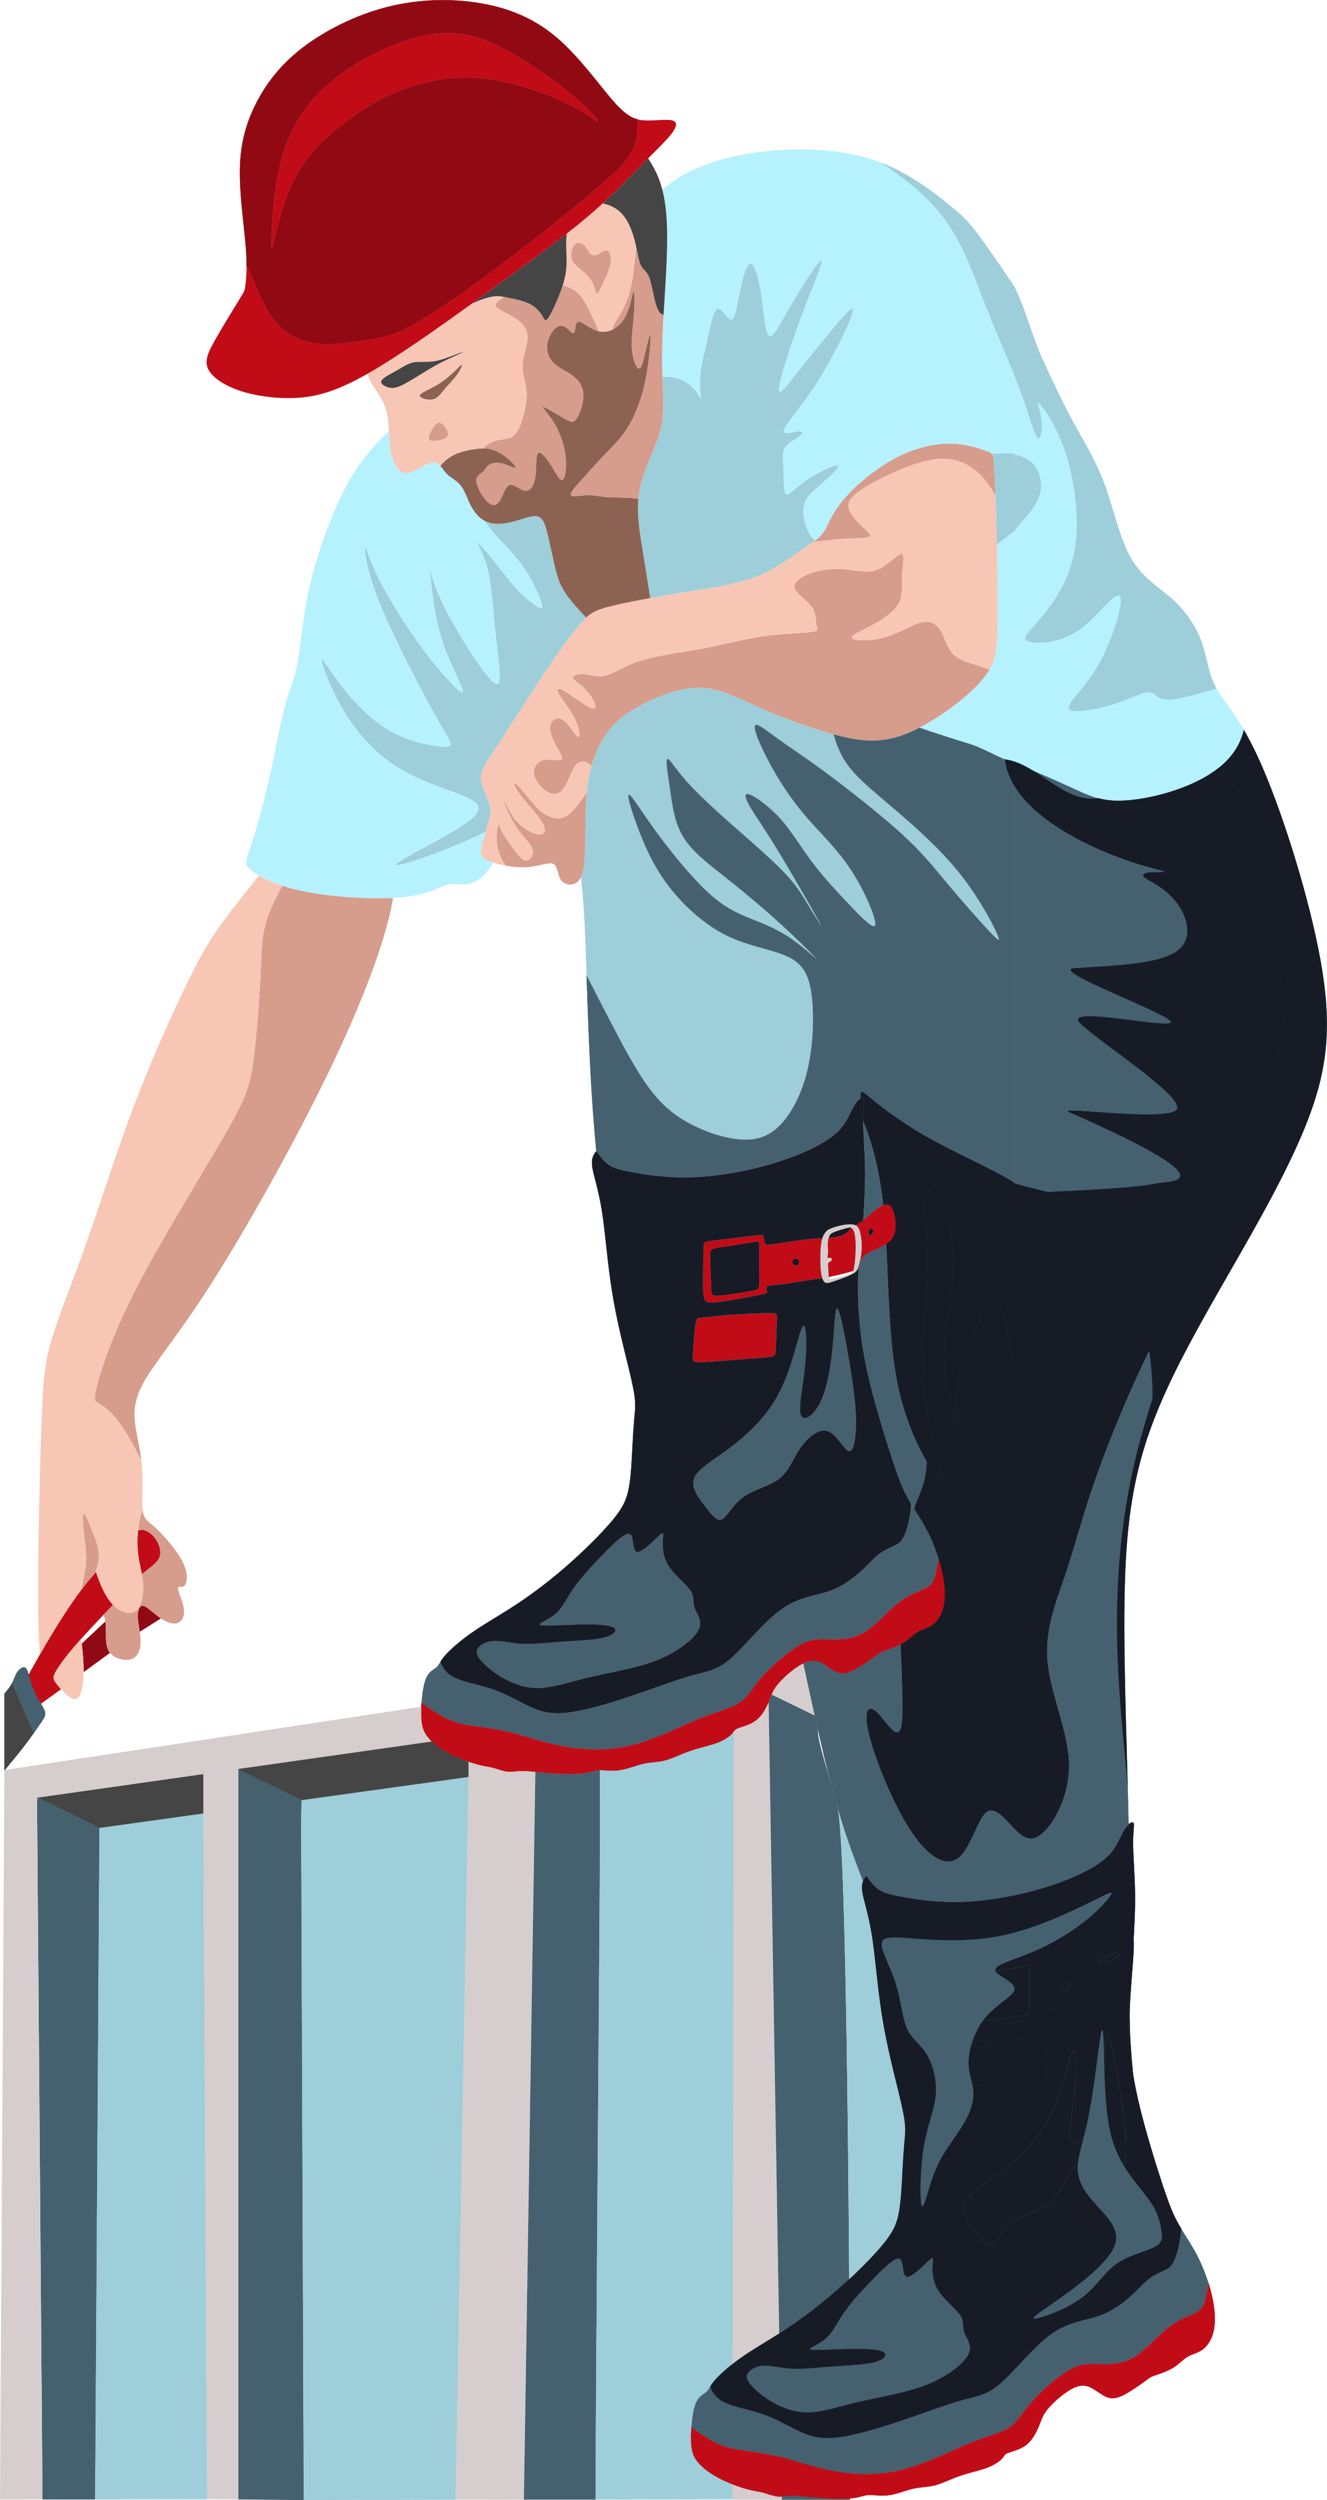
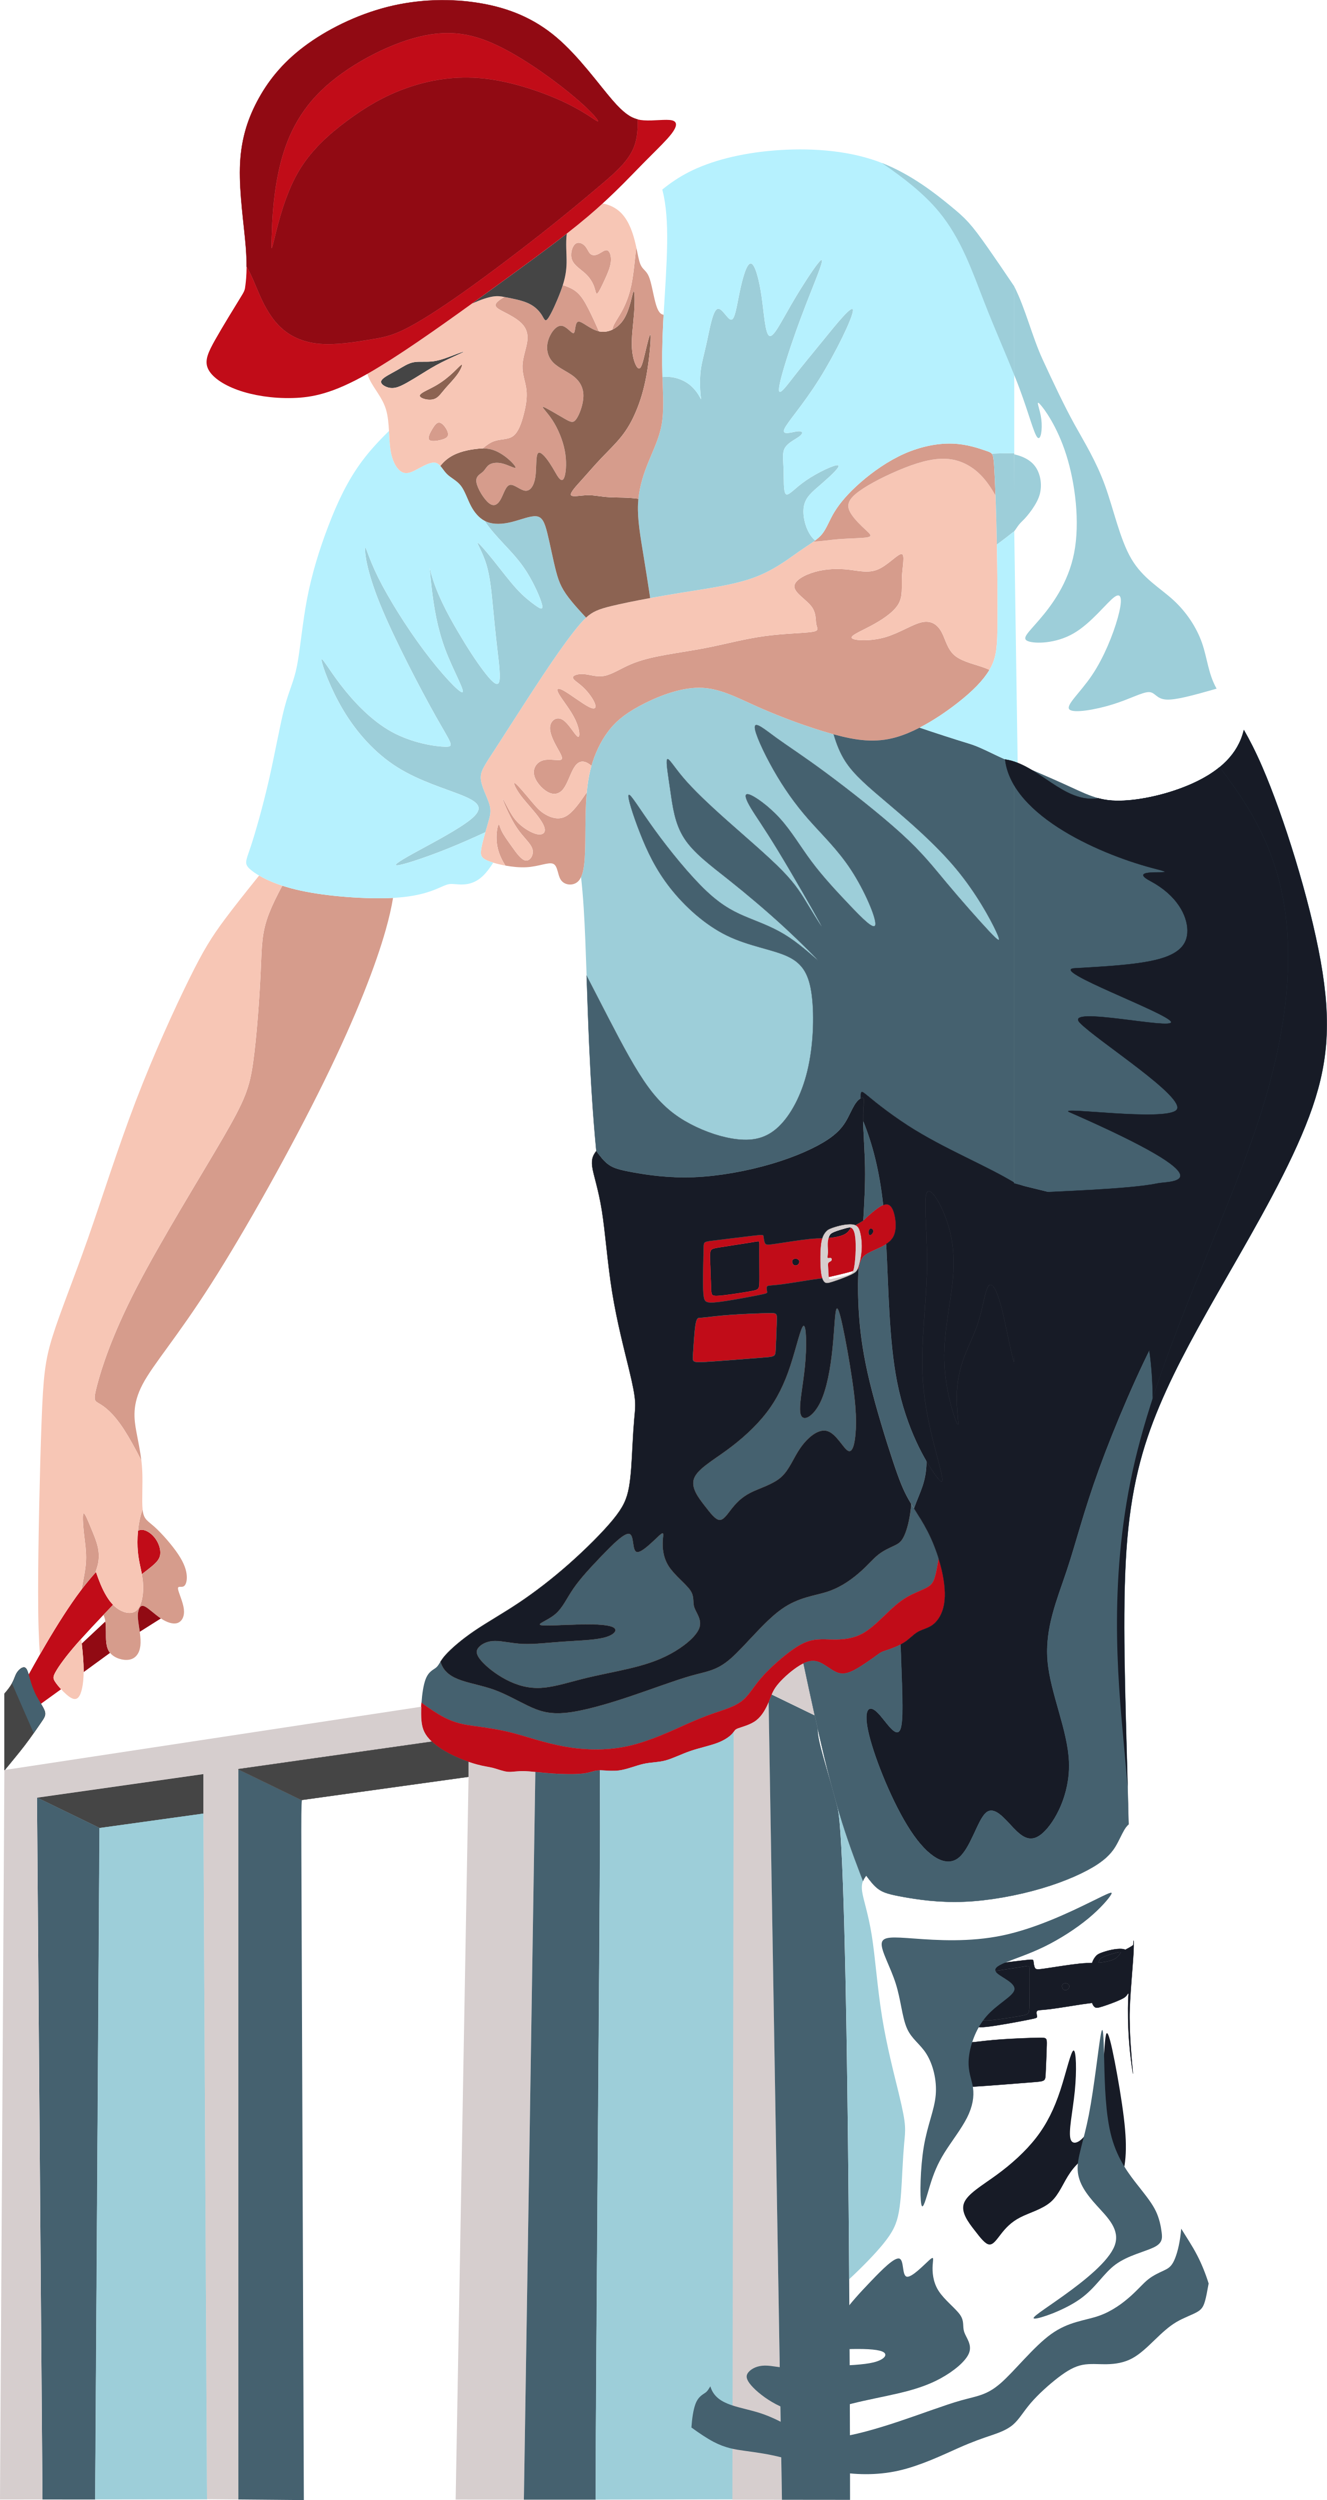
<svg xmlns="http://www.w3.org/2000/svg" xml:space="preserve" width="347.087mm" height="653.805mm" version="1.1" style="shape-rendering:geometricPrecision; text-rendering:geometricPrecision; image-rendering:optimizeQuality; fill-rule:evenodd; clip-rule:evenodd" viewBox="0 0 11939.91 22491.13">
  <defs>
    <style type="text/css">
   
    .str5 {stroke:#171B26;stroke-width:2.62;stroke-miterlimit:22.926}
    .str1 {stroke:#454545;stroke-width:2.62;stroke-miterlimit:22.926}
    .str3 {stroke:#45616F;stroke-width:2.62;stroke-miterlimit:22.926}
    .str4 {stroke:#910A13;stroke-width:2.62;stroke-miterlimit:22.926}
    .str0 {stroke:#9DCED9;stroke-width:2.62;stroke-miterlimit:22.926}
    .str2 {stroke:#C10C18;stroke-width:2.62;stroke-miterlimit:22.926}
    .fil11 {fill:#44616F}
    .fil5 {fill:#171B26}
    .fil2 {fill:#454545}
    .fil0 {fill:#45616F}
    .fil10 {fill:#8C6352}
    .fil6 {fill:#910A13}
    .fil1 {fill:#9DCED9}
    .fil9 {fill:#B6F1FE}
    .fil3 {fill:#C10C18}
    .fil8 {fill:#D69C8C}
    .fil4 {fill:#D6CECE}
    .fil7 {fill:#F7C6B5}
   
  </style>
  </defs>
  <g id="Слой_x0020_2">
    <g id="_2363967377392">
      <path class="fil0" d="M2711.66 16684.09c-1.33,-348.1 -0.3,-449.35 4.74,-488.4l-5.07 -2.47 -566.68 -275.09 0 6567.13 589.19 5.81 -22.19 -5807z" />
-       <path class="fil1 str0" d="M2716.4 16195.69c-5.04,39.05 -6.08,140.31 -4.74,488.4l22.18 5805.72 1365.93 -3.62 116.13 -6502.01 -1499.05 208.28c-0.15,1.03 -0.3,2.11 -0.45,3.23z" />
      <polygon class="fil2 str1" points="1830.26,16315.65 1830.26,15959.51 335.07,16171.66 895.71,16443.82 898.41,16445.13 " />
      <polygon class="fil0" points="856.9,22485.65 895.71,16445.51 895.71,16443.82 335.07,16171.66 332.7,16171.99 382.26,22485.28 " />
      <polygon class="fil1 str0" points="895.71,16445.5 857,22484.13 1862.64,22482.69 1830.26,16315.65 898.41,16445.13 " />
      <path class="fil0" d="M6686.8 15293.37c55.15,-47.48 92.36,-116.6 159.54,-194.89 67.18,-78.29 164.32,-165.73 245.77,-228.26 81.46,-62.52 147.22,-100.13 217.69,-114.25 70.47,-14.11 145.64,-4.74 222.14,-6.21 76.5,-1.47 154.32,-13.77 226.95,-53.05 72.63,-39.28 140.07,-105.53 203.91,-167.01 63.85,-61.49 124.1,-118.21 192.95,-159.09 68.86,-40.88 146.32,-65.91 192.16,-93.63 45.84,-27.71 60.06,-58.11 80.34,-156.83 5.63,-27.41 11.73,-60.1 18.17,-96.58 -26.84,-86.71 -61.94,-173.65 -101.73,-250.89 -46.79,-90.84 -100.05,-168.26 -145.09,-242.36 -2.61,29.15 -5.76,57.32 -9.68,84.1 -13.8,94.26 -37.11,171.38 -61.31,216.67 -24.21,45.29 -49.32,58.74 -87.97,76.93 -38.65,18.19 -90.84,41.11 -136.9,77.38 -46.07,36.27 -85.99,85.89 -156.01,148.95 -70.02,63.06 -170.12,139.56 -292.79,181.57 -122.68,42.01 -267.93,49.55 -425.43,162.48 -157.5,112.93 -327.24,331.28 -454.49,442.11 -127.26,110.84 -212.01,114.17 -356.87,155.03 -144.85,40.86 -349.8,119.23 -558.79,188.94 -209,69.71 -422.05,130.76 -573.49,144.83 -151.44,14.08 -241.27,-18.81 -336.43,-64.45 -95.16,-45.64 -195.66,-104.03 -299.7,-142.03 -104.03,-38.01 -211.61,-55.64 -299.57,-86.03 -87.97,-30.39 -156.32,-73.55 -184.81,-160.48 -0.82,-2.5 -1.61,-5.04 -2.36,-7.61 -14.34,22.42 -22.82,38.61 -37.51,51.37 -25.33,22.01 -69.13,33.82 -97.01,108.74 -19.17,51.53 -30.81,132.93 -35.98,210.12 71.1,51.67 138.97,97.34 199.33,129.03 105.78,55.52 188.5,68.1 285.55,81.51 97.05,13.42 208.41,27.68 341.1,62.38 132.7,34.71 286.72,89.87 462.99,121.33 176.27,31.46 374.8,39.2 574.48,-5.77 199.67,-44.96 400.5,-142.65 538.94,-203.91 138.45,-61.27 214.52,-86.12 289.1,-111.46 74.58,-25.35 147.67,-51.19 202.81,-98.68z" />
      <path class="fil3 str2" d="M6846.34 15098.48c-67.18,78.29 -104.38,147.41 -159.54,194.89 -55.14,47.49 -128.23,73.33 -202.81,98.68 -74.58,25.34 -150.65,50.19 -289.1,111.46 -138.44,61.26 -339.27,158.95 -538.94,203.91 -199.67,44.98 -398.2,37.23 -574.48,5.77 -176.27,-31.46 -330.29,-86.62 -462.99,-121.33 -132.69,-34.71 -244.06,-48.97 -341.1,-62.38 -97.05,-13.42 -179.77,-25.99 -285.55,-81.51 -60.36,-31.69 -128.24,-77.36 -199.33,-129.03 -0.78,11.7 -1.42,23.31 -1.91,34.7 -0.98,22.71 -1.37,44.57 -1.23,64.62 0.71,96.49 14.08,151.44 55.7,205.28 11.52,14.91 25.22,29.73 40.75,44.3 40.56,38.05 93.68,74.39 153.57,106.07 57.13,30.22 120.43,56.2 176.51,75.61 25.23,8.73 49,16.14 70.09,22 67.99,18.9 108.17,21.8 150.91,32.87 42.74,11.07 88.04,30.3 129.81,34.4 41.77,4.1 80,-6.92 144.05,-5.94 30.19,0.47 66.11,3.6 106.16,7.54 44.95,4.42 95.11,9.87 148.23,13.7 100.45,7.26 211.46,8.78 279.91,0.63 68.46,-8.16 94.38,-25.98 140.94,-28.23 3.92,-0.19 7.98,-0.27 12.18,-0.26 45.72,0.09 107.67,10.49 174.02,1.21 72.45,-10.13 150.13,-43.72 219.01,-59.04 68.88,-15.32 128.96,-12.35 196.05,-30.26 67.1,-17.91 141.22,-56.68 225.26,-85.48 84.04,-28.8 178,-47.62 246.71,-74.28 7.43,-2.88 14.56,-5.85 21.39,-8.89 56.44,-25.08 92.91,-54.69 110.35,-74.87 4.47,-5.16 7.69,-9.71 10.41,-13.8 9.22,-13.86 12.81,-22.64 39.86,-33 35.06,-13.42 109.51,-29.52 164.55,-72.73 52.69,-41.37 87.59,-107.58 109.98,-160.76 0.99,-2.37 1.97,-4.71 2.91,-7.01 9.56,-23.3 16.64,-43.64 24.86,-63.43 1.46,-3.52 2.96,-7.02 4.52,-10.53 10.05,-22.62 22.45,-45.08 42.67,-71.06 40.94,-52.6 113.95,-119.63 180.13,-164.4 66.18,-44.77 125.53,-67.27 184.77,-49.98 59.23,17.28 118.35,74.35 172.6,96.6 54.25,22.24 103.62,9.66 169.58,-26.56 65.96,-36.21 148.5,-96.05 189.77,-125.97 41.27,-29.91 41.27,-29.91 77.91,-42.14 36.64,-12.23 109.92,-36.68 163.54,-69.75 53.61,-33.06 87.56,-74.75 129.61,-99.09 5.1,-2.95 10.32,-5.65 15.63,-8.17 38.5,-18.28 82.01,-27.4 121.43,-57.88 44.86,-34.68 84.44,-97.03 99.41,-182.93 14.98,-85.9 5.36,-195.35 -22.35,-312.21 -7.52,-31.71 -16.37,-63.96 -26.36,-96.25 -6.44,36.48 -12.54,69.17 -18.17,96.58 -20.28,98.72 -34.5,129.11 -80.34,156.83 -45.84,27.72 -123.3,52.76 -192.16,93.63 -68.85,40.88 -129.1,97.6 -192.95,159.09 -63.84,61.48 -131.28,127.73 -203.91,167.01 -72.63,39.28 -150.45,51.58 -226.95,53.05 -76.5,1.47 -151.67,-7.91 -222.14,6.21 -70.47,14.12 -136.23,51.73 -217.69,114.25 -81.45,62.53 -178.59,149.98 -245.77,228.26z" />
      <path class="fil4" d="M3845.07 15623.55c-41.62,-53.84 -54.98,-108.78 -55.7,-205.28 -0.15,-20.06 0.25,-41.92 1.22,-64.62l-3747.11 568.97c-1.35,1.66 -2.7,3.33 -4.05,4.99l-39.43 6557.99 382.26 -0.32 -49.56 -6313.29 -0 -1.48 2.37 1.15 1495.19 -212.15 0 356.14 32.38 6167.04 282.01 2.59 0 -6567.13 -5.17 -2.5 5.17 -0.74 1741.17 -247.05c-15.54,-14.57 -29.23,-29.4 -40.75,-44.31z" />
      <path class="fil2 str1" d="M3885.82 15667.85l-1741.16 247.05 0 3.24 566.68 275.09 5.52 -0.76 1499.05 -208.28 0 -134.65c-56.08,-19.42 -119.38,-45.39 -176.51,-75.61 -59.89,-31.68 -113.02,-68.02 -153.57,-106.07z" />
      <path class="fil4" d="M4215.9 15984.18l-116.13 6502.01 613.89 1.06 103.26 -6546.84c-40.05,-3.94 -75.97,-7.07 -106.16,-7.54 -64.05,-0.98 -102.29,10.05 -144.05,5.94 -41.77,-4.1 -87.07,-23.33 -129.81,-34.4 -42.74,-11.07 -82.92,-13.97 -150.9,-32.87 -21.1,-5.86 -44.86,-13.26 -70.1,-22l0 134.64z" />
      <path class="fil0" d="M4816.92 15940.4l-103.26 6546.84 646.36 -0.12c-0.63,-955.72 40.27,-5509.47 39.39,-6055.73 -0.36,-228.92 -0.79,-387.78 -1.23,-505.16 -4.2,-0.01 -8.26,0.08 -12.18,0.26 -46.56,2.25 -72.47,20.08 -140.94,28.23 -68.46,8.15 -179.46,6.64 -279.91,-0.63 -53.12,-3.84 -103.29,-9.28 -148.23,-13.71z" />
      <path class="fil1 str0" d="M5399.41 16431.4c0.88,546.26 -39.92,5098.16 -39.3,6053.88l1312.66 -2.12 -71.38 -6902.34c-2.72,4.09 -5.94,8.64 -10.41,13.8 -17.44,20.18 -53.92,49.79 -110.35,74.87 -6.84,3.04 -13.97,6.01 -21.4,8.89 -68.71,26.66 -162.67,45.48 -246.71,74.28 -84.03,28.8 -158.15,67.57 -225.25,85.48 -67.09,17.91 -127.17,14.95 -196.05,30.26 -68.88,15.32 -146.57,48.91 -219.01,59.04 -66.35,9.27 -128.3,-1.12 -174.02,-1.21 0.44,117.38 0.87,276.24 1.23,505.16z" />
      <path class="fil4" d="M6601.4 15580.83l-11.56 6906.64 445.9 0.58 -119.21 -7176.76c-22.39,53.18 -56.87,121.51 -110.73,163.8 -53.86,42.29 -129.49,59.31 -164.55,72.73 -27.05,10.36 -30.64,19.14 -39.86,33.01z" />
      <path class="fil0" d="M7330.8 15431.87l-387.23 -187.97c-8.23,19.79 -15.31,40.12 -24.86,63.43 -0.95,2.31 -1.92,4.65 -2.92,7.01l119.96 7173.73 612.78 0.67c1.18,-476.3 -11.13,-5840.89 -112.61,-6226.13 -105.7,-401.27 -177.57,-586.7 -178.44,-711.62l-26.68 -119.11z" />
      <path class="fil0" d="M6032.21 14878.54c118.17,-64.11 230.44,-155.1 258.91,-230.81 28.48,-75.72 -26.85,-136.15 -44.01,-187.73 -17.16,-51.58 3.86,-94.29 -36.35,-153.3 -40.21,-59 -141.65,-134.31 -194.42,-217.12 -52.78,-82.82 -56.89,-173.15 -53.04,-231.93 3.86,-58.78 15.67,-86 -32.9,-42.27 -48.57,43.72 -157.53,158.39 -201.07,146.72 -43.53,-11.67 -21.64,-149.67 -66.07,-162.63 -44.42,-12.96 -155.17,99.12 -254.95,203.27 -99.78,104.15 -188.59,200.39 -249.94,289.93 -61.34,89.55 -95.2,172.4 -163.21,229.5 -68.01,57.1 -170.16,88.43 -128.41,97.5 41.75,9.08 227.41,-4.1 372.64,-6.66 145.24,-2.56 250.06,5.51 284.8,30.48 34.74,24.97 -0.59,66.85 -91.88,89.55 -91.28,22.71 -238.51,26.25 -371.43,35.61 -132.92,9.36 -251.54,24.53 -353.68,20.35 -102.15,-4.18 -187.82,-27.71 -254.47,-26.91 -66.65,0.8 -114.27,25.92 -141.01,53.1 -26.74,27.18 -32.59,56.41 2.57,104.75 35.18,48.35 111.37,115.82 204.22,170.31 92.85,54.48 202.34,95.99 324.3,94.56 121.96,-1.43 256.38,-45.8 395.64,-80.9 139.27,-35.11 283.38,-60.94 417.46,-92.47 134.09,-31.54 258.14,-68.77 376.3,-132.88z" />
      <path class="fil0" d="M6578.36 13578.44c39.74,-51.01 88.84,-106.17 172.33,-149.1 83.49,-42.92 201.35,-73.61 277.15,-141.03 75.8,-67.42 109.53,-171.57 174.65,-264.49 65.14,-92.91 161.66,-174.59 241.77,-150.29 80.1,24.31 143.78,154.61 185.29,177.21 41.51,22.6 60.87,-62.48 68.51,-160.15 7.65,-97.66 3.59,-207.88 -14.86,-360.13 -18.45,-152.25 -51.3,-346.51 -81.68,-502.78 -30.38,-156.26 -58.28,-274.51 -73.86,-253.87 -15.57,20.65 -18.83,180.19 -36.86,356.01 -18.02,175.81 -50.82,367.9 -111.86,490.07 -61.03,122.17 -150.32,174.43 -173.8,108.11 -23.47,-66.32 18.84,-251.21 37.09,-435.58 18.25,-184.37 12.43,-368.21 -11.26,-364.9 -23.68,3.31 -65.22,193.78 -119.03,357.55 -53.8,163.78 -119.85,300.85 -217.31,426.69 -97.45,125.85 -226.31,240.46 -356.5,335.37 -130.19,94.91 -261.72,170.13 -292.8,252.6 -31.08,82.47 38.29,172.2 93.79,243.98 55.49,71.79 97.11,125.62 133.11,129.11 36,3.49 66.38,-43.38 106.12,-94.39z" />
      <path class="fil5" d="M7582 11112.33c37.04,-14.41 52.82,-33.66 70.9,-60.84l4.69 -7.13c-10.24,-4.43 -22.38,-1.97 -47.87,4.92 -29.05,7.85 -75.45,21.44 -103.63,33.19 -28.18,11.75 -38.16,21.67 -45.62,39.41 -2.05,4.86 -3.91,10.32 -5.54,16.22 42.74,-3.66 93.59,-12.74 127.07,-25.76z" />
      <path class="fil3 str2" d="M7652.91 11051.49c-18.08,27.18 -33.86,46.43 -70.9,60.84 -33.47,13.02 -84.33,22.1 -127.07,25.76 -4.31,15.61 -7.02,34.38 -7.41,53.76 -0.53,26.71 3.37,54.57 2.31,77.45 -1.06,22.88 -7.08,40.76 -2.43,46.15 4.66,5.38 20,-1.73 28.59,1.32 8.6,3.06 10.44,16.3 4.11,24.28 -6.34,7.99 -20.87,10.73 -26.62,20.41 -5.75,9.68 -2.71,26.3 -1.1,53.07 1.41,23.37 1.73,54.47 4.54,73.18 48.2,-10.58 114.73,-26.53 160.81,-38.53 23.68,-6.17 41.98,-11.29 59.08,-16.78 3.29,-7.68 5.71,-17.05 7.96,-28.85 7.31,-38.29 12.86,-102.22 14.26,-159.21 1.4,-56.99 -1.33,-107.03 -8.16,-140.4 -6.83,-33.37 -17.76,-50.06 -29.08,-57.35 -1.39,-0.89 -2.78,-1.64 -4.21,-2.26l-4.69 7.13z" />
      <path class="fil4" d="M7447.41 11315.46c-4.66,-5.39 1.36,-23.27 2.43,-46.15 1.06,-22.88 -2.84,-50.74 -2.31,-77.45 0.39,-19.38 3.09,-38.15 7.41,-53.76 1.63,-5.9 3.49,-11.36 5.54,-16.22 7.46,-17.73 17.44,-27.65 45.62,-39.41 28.18,-11.75 74.58,-25.35 103.63,-33.19 25.49,-6.89 37.63,-9.35 47.87,-4.92 1.43,0.62 2.82,1.37 4.21,2.26 11.32,7.29 22.25,23.98 29.08,57.35 6.83,33.37 9.57,83.41 8.16,140.4 -1.4,56.99 -6.95,120.92 -14.26,159.21 -2.25,11.8 -4.67,21.17 -7.96,28.85 -7.38,17.25 -19.11,26.01 -43.1,34.79 -34.65,12.69 -94.9,25.41 -129.06,33.4 -34.15,7.99 -42.22,11.25 -46.35,-5.57 -0.52,-2.14 -0.98,-4.6 -1.39,-7.31 -2.81,-18.72 -3.13,-49.82 -4.54,-73.18 -1.61,-26.76 -4.64,-43.38 1.1,-53.07 5.75,-9.68 20.28,-12.42 26.62,-20.41 6.34,-7.99 4.49,-21.22 -4.11,-24.28 -8.59,-3.06 -23.93,4.06 -28.59,-1.32zm-17.12 -234.57c-10.72,12.39 -23.43,30.73 -32.7,59.4 -1.53,4.74 -2.98,9.76 -4.3,15.09 -9.31,37.52 -12.74,90.04 -13.44,146.34 -0.71,56.31 1.3,116.39 8.19,158.04 2.6,15.73 5.9,28.83 9.71,39.63 6.28,17.8 13.95,29.36 22.2,36.16 13.24,10.93 27.97,9.58 73.53,-4.96 45.55,-14.53 121.93,-42.26 165.83,-63.42 33.24,-16.02 47.87,-28.28 58.18,-49.27 3.31,-6.73 6.17,-14.36 9.06,-23.31 11.9,-36.82 24.25,-95.86 27.77,-149.52 3.51,-53.65 -1.82,-101.91 -9.07,-138.54 -7.26,-36.63 -16.43,-61.62 -33,-76 -4.54,-3.94 -9.64,-7.08 -15.22,-9.55 -14.79,-6.54 -32.97,-8.38 -53.27,-7.86 -27.95,0.72 -59.9,5.89 -90.81,13.41 -30.9,7.52 -60.78,17.38 -80.6,25.47 -19.81,8.1 -29.58,14.44 -42.06,28.87z" />
      <path class="fil3 str2" d="M7712.25 11030.55c16.57,14.37 25.75,39.37 33,76 7.26,36.63 12.58,84.88 9.07,138.54 -3.52,53.65 -15.87,112.7 -27.77,149.52 -2.89,8.94 -5.75,16.57 -9.06,23.31l8.85 -3.5c3.21,-30.31 7.49,-42.56 12.29,-55.52 7.22,-19.48 15.63,-40.54 34.39,-58.79 18.76,-18.25 47.85,-33.68 98.65,-56.41 50.8,-22.73 123.3,-52.75 158.66,-104.58 35.37,-51.82 33.59,-125.43 24.21,-182.36 -9.38,-56.93 -26.37,-97.17 -49.99,-113.75 -23.63,-16.58 -53.89,-9.51 -94.44,16.99 -33.43,21.84 -73.86,56.88 -115.52,94.24 -7.69,8.04 -15.37,16.09 -26.68,24.86 -3.8,2.95 -8.02,5.98 -12.77,9.13 -15.26,10.09 -36.14,21.32 -58.11,32.77 5.58,2.47 10.67,5.61 15.22,9.55zm102.96 50.58c1.29,-13.67 8.78,-26.08 17.29,-28.69 8.51,-2.61 18.04,4.58 22.34,12.5 4.3,7.92 3.38,16.57 -2.67,26.65 -6.04,10.08 -17.22,21.59 -25.27,19.87 -8.05,-1.72 -12.98,-16.65 -11.7,-30.33z" />
      <path class="fil5" d="M7832.5 11052.44c-8.51,2.61 -16.01,15.02 -17.29,28.69 -1.28,13.68 3.65,28.61 11.7,30.33 8.06,1.71 19.23,-9.79 25.27,-19.87 6.05,-10.08 6.97,-18.73 2.67,-26.65 -4.3,-7.92 -13.83,-15.11 -22.34,-12.5z" />
      <path class="fil5" d="M7190.75 11341.41c-4.39,-11.11 -17.5,-18.51 -31.08,-19.1 -13.57,-0.59 -27.62,5.64 -31.54,18.26 -3.91,12.62 2.3,31.64 13.72,39.63 11.41,7.99 28.03,4.95 38.5,-3.97 10.47,-8.92 14.79,-23.73 10.4,-34.83z" />
      <path class="fil5" d="M6833.78 11480.46c-0.22,-62.47 -0.93,-158.96 -0.71,-218.3 0.23,-59.33 1.38,-81.51 -2.02,-90.62 -3.41,-9.11 -11.37,-5.15 -84.27,6.81 -72.9,11.97 -210.73,31.96 -282.18,44.08 -71.46,12.12 -76.54,16.39 -75.95,84.13 0.59,67.74 6.87,198.97 9.1,270.74 2.23,71.78 0.4,84.11 63.78,80.22 63.38,-3.89 191.95,-24 264.8,-36.32 72.85,-12.32 89.97,-16.85 98.67,-33.33 8.71,-16.48 8.99,-44.94 8.78,-107.4z" />
      <path class="fil3 str2" d="M6833.08 11262.16c-0.22,59.34 0.49,155.83 0.71,218.3 0.21,62.47 -0.07,90.92 -8.78,107.4 -8.7,16.49 -25.82,21.01 -98.67,33.33 -72.85,12.32 -201.43,32.43 -264.8,36.32 -63.38,3.89 -61.55,-8.44 -63.78,-80.22 -2.23,-71.77 -8.5,-203 -9.1,-270.74 -0.6,-67.74 4.49,-72 75.95,-84.13 71.46,-12.12 209.28,-32.11 282.18,-44.08 72.9,-11.97 80.86,-15.93 84.27,-6.81 3.4,9.11 2.25,31.29 2.02,90.62zm554.98 197.6c-6.89,-41.65 -8.9,-101.73 -8.19,-158.04 0.7,-56.3 4.13,-108.82 13.44,-146.34 1.32,-5.33 2.76,-10.35 4.3,-15.09 -28.79,0.27 -61.49,0.49 -116.9,6.36 -83.98,8.9 -220.13,30.78 -295.96,42.1 -75.83,11.32 -91.35,12.07 -100.56,-2.98 -9.21,-15.04 -12.1,-45.89 -14.34,-61.91 -2.24,-16.02 -3.83,-17.22 -93.28,-6.84 -89.46,10.38 -266.79,32.34 -355.45,43.32 -88.66,10.98 -88.66,10.98 -90.01,62.3 -1.35,51.33 -4.04,153.97 -5.19,242.2 -1.16,88.23 -0.78,162.04 7.35,204.94 8.13,42.9 24.01,54.88 119.14,44.42 95.13,-10.46 269.5,-43.37 358.68,-60.82 89.18,-17.44 93.16,-19.42 91.31,-32.66 -1.85,-13.23 -9.54,-37.73 -0.36,-48.24 9.18,-10.52 35.24,-7.06 116.24,-16.97 81,-9.91 216.95,-33.19 287.21,-43.72 52.5,-7.87 68.33,-8.63 92.28,-12.4 -3.81,-10.81 -7.11,-23.9 -9.71,-39.63zm-246.21 -79.55c-11.41,-7.99 -17.63,-27.01 -13.72,-39.63 3.92,-12.62 17.97,-18.85 31.54,-18.26 13.58,0.59 26.68,7.99 31.08,19.1 4.4,11.1 0.08,25.91 -10.4,34.83 -10.47,8.92 -27.09,11.95 -38.5,3.97z" />
-       <path class="fil3" d="M6915.96 11812.89c-73.66,1.42 -219.21,6.86 -331.04,14.69 -111.83,7.82 -189.95,18.04 -232.94,22.99 -42.98,4.95 -50.84,4.63 -61.39,5.39 -10.54,0.76 -23.78,2.62 -33.82,67.94 -10.04,65.33 -16.88,194.12 -21.66,261.55 -4.77,67.43 -7.48,73.49 115.8,66.19 123.27,-7.3 372.5,-27.95 497.92,-37.68 125.41,-9.73 127,-8.53 130.42,-72.93 3.42,-64.4 8.68,-194.39 10.41,-260.69 1.74,-66.29 -0.04,-68.89 -73.7,-67.46z" />
+       <path class="fil3" d="M6915.96 11812.89c-73.66,1.42 -219.21,6.86 -331.04,14.69 -111.83,7.82 -189.95,18.04 -232.94,22.99 -42.98,4.95 -50.84,4.63 -61.39,5.39 -10.54,0.76 -23.78,2.62 -33.82,67.94 -10.04,65.33 -16.88,194.12 -21.66,261.55 -4.77,67.43 -7.48,73.49 115.8,66.19 123.27,-7.3 372.5,-27.95 497.92,-37.68 125.41,-9.73 127,-8.53 130.42,-72.93 3.42,-64.4 8.68,-194.39 10.41,-260.69 1.74,-66.29 -0.04,-68.89 -73.7,-67.46" />
      <path class="fil5 str1" d="M6331.11 11222.64c1.35,-51.32 1.35,-51.32 90.01,-62.3 88.66,-10.98 265.98,-32.93 355.45,-43.32 89.45,-10.38 91.04,-9.18 93.28,6.84 2.24,16.02 5.13,46.87 14.34,61.91 9.21,15.05 24.73,14.3 100.56,2.98 75.83,-11.31 211.97,-33.2 295.96,-42.1 55.41,-5.88 88.11,-6.1 116.9,-6.36 9.27,-28.67 21.98,-47.01 32.7,-59.4 12.48,-14.43 22.25,-20.77 42.06,-28.87 19.82,-8.09 49.69,-17.95 80.6,-25.47 30.91,-7.52 62.86,-12.7 90.81,-13.41 20.3,-0.52 38.48,1.32 53.27,7.86 21.97,-11.45 42.86,-22.69 58.11,-32.77 4.76,-3.14 8.97,-6.18 12.77,-9.13l-0.04 -0.79c9.24,-155.62 18.48,-311.23 15.86,-473.73 -2.61,-162.5 -17.08,-331.88 -17.46,-442.65 -0.37,-110.77 13.34,-162.92 4.39,-179.94 -4.38,-8.33 -14.18,-8.25 -26.07,-2.13 -12.41,6.38 -27.1,19.35 -40.27,36.2 -25.78,32.98 -45.72,80.84 -75.29,137.34 -29.57,56.5 -68.75,121.64 -177.79,195.13 -109.04,73.48 -287.93,155.32 -506.17,219.93 -218.23,64.61 -475.81,112 -701.84,120.88 -226.03,8.89 -420.51,-20.73 -544.39,-43.18 -123.88,-22.45 -177.14,-37.72 -220.97,-68.61 -43.83,-30.89 -78.21,-77.39 -112.6,-123.88 -23.64,32.56 -47.28,65.13 -36.82,141.87 10.47,76.74 55.05,197.67 86.64,394.93 31.59,197.26 50.2,470.86 92.79,734.78 42.59,263.93 109.18,518.19 149.12,682.74 39.95,164.55 53.25,239.39 57.06,297.1 3.81,57.71 -1.88,98.27 -7.43,160.13 -5.55,61.86 -10.97,145 -16.67,256.59 -5.7,111.59 -11.68,251.64 -30.9,358.01 -19.21,106.38 -51.65,179.09 -143.9,291.43 -92.24,112.33 -244.28,264.28 -397.28,399.31 -152.99,135.03 -306.92,253.15 -452.43,350.2 -145.52,97.06 -282.62,173.05 -398.04,251.69 -115.42,78.64 -209.16,159.93 -259.46,216.68 -21.13,23.84 -34.6,43.35 -44.99,59.6l2.36 7.61c28.49,86.92 96.84,130.09 184.81,160.48 87.96,30.39 195.54,48.02 299.57,86.03 104.04,38 204.54,96.39 299.7,142.03 95.16,45.65 184.98,78.53 336.43,64.45 151.44,-14.07 364.49,-75.12 573.49,-144.83 209,-69.71 413.94,-148.09 558.79,-188.94 144.86,-40.85 229.62,-44.19 356.87,-155.03 127.25,-110.83 297,-329.18 454.49,-442.11 157.5,-112.93 302.75,-120.47 425.43,-162.48 122.67,-42.01 222.77,-118.51 292.79,-181.57 70.02,-63.06 109.94,-112.68 156.01,-148.95 46.06,-36.27 98.26,-59.19 136.9,-77.38 38.65,-18.19 63.75,-31.64 87.97,-76.93 24.2,-45.29 47.51,-122.41 61.31,-216.67 3.92,-26.78 7.08,-54.95 9.68,-84.1 -7.52,-12.36 -14.8,-24.63 -21.79,-36.86 -48.89,-85.49 -83.26,-168.75 -144.59,-353.35 -61.33,-184.6 -149.61,-470.55 -206.42,-704.08 -56.81,-233.53 -82.14,-414.64 -94.79,-576.23 -12.66,-161.58 -12.64,-303.63 -9.61,-383.59 1.01,-26.76 2.36,-46.56 3.97,-61.8l-8.85 3.5c-10.31,20.99 -24.94,33.25 -58.18,49.27 -43.91,21.16 -120.28,48.89 -165.83,63.42 -45.55,14.54 -60.28,15.89 -73.53,4.96 -8.25,-6.8 -15.92,-18.36 -22.2,-36.16 -23.95,3.77 -39.78,4.53 -92.28,12.4 -70.26,10.53 -206.21,33.81 -287.21,43.72 -81,9.91 -107.05,6.45 -116.24,16.97 -9.18,10.51 -1.49,35.01 0.36,48.24 1.85,13.24 -2.13,15.21 -91.31,32.66 -89.18,17.44 -263.55,50.35 -358.68,60.82 -95.13,10.46 -111,-1.52 -119.14,-44.42 -8.13,-42.9 -8.51,-116.71 -7.35,-204.94 1.16,-88.23 3.84,-190.87 5.19,-242.2zm253.81 604.93c111.83,-7.83 257.37,-13.27 331.04,-14.69 73.66,-1.43 75.44,1.16 73.7,67.46 -1.73,66.3 -6.99,196.29 -10.41,260.69 -3.42,64.4 -5.01,63.2 -130.42,72.93 -125.42,9.73 -374.65,30.38 -497.92,37.68 -123.27,7.3 -120.56,1.23 -115.8,-66.19 4.78,-67.43 11.62,-196.22 21.66,-261.55 10.04,-65.32 23.28,-67.18 33.82,-67.94 10.55,-0.76 18.41,-0.44 61.39,-5.39 42.98,-4.94 121.1,-15.16 232.94,-22.99zm-46.78 1219.56c130.19,-94.91 259.05,-209.52 356.5,-335.37 97.46,-125.84 163.51,-262.92 217.31,-426.69 53.8,-163.77 95.34,-354.24 119.03,-357.55 23.69,-3.31 29.51,180.53 11.26,364.9 -18.25,184.37 -60.57,369.26 -37.09,435.58 23.48,66.32 112.77,14.06 173.8,-108.11 61.04,-122.18 93.83,-314.26 111.86,-490.07 18.03,-175.81 21.28,-335.36 36.86,-356.01 15.58,-20.64 43.48,97.61 73.86,253.87 30.38,156.26 63.22,350.53 81.68,502.78 18.45,152.25 22.51,262.47 14.86,360.13 -7.64,97.66 -27,182.75 -68.51,160.15 -41.51,-22.6 -105.19,-152.9 -185.29,-177.21 -80.1,-24.3 -176.63,57.38 -241.77,150.29 -65.13,92.92 -98.85,197.07 -174.65,264.49 -75.79,67.42 -193.66,98.11 -277.15,141.03 -83.48,42.93 -132.59,98.09 -172.33,149.1 -39.74,51.01 -70.13,97.88 -106.12,94.39 -36,-3.49 -77.62,-57.32 -133.11,-129.11 -55.49,-71.78 -124.86,-161.51 -93.79,-243.98 31.08,-82.47 162.61,-157.68 292.8,-252.6zm-521.82 1042.43c52.77,82.82 154.22,158.12 194.42,217.12 40.21,59.01 19.2,101.72 36.35,153.3 17.16,51.58 72.48,112.01 44.01,187.73 -28.47,75.72 -140.74,166.7 -258.91,230.81 -118.16,64.11 -242.21,101.34 -376.3,132.88 -134.08,31.53 -278.2,57.37 -417.46,92.47 -139.26,35.11 -273.69,79.47 -395.64,80.9 -121.96,1.43 -231.45,-40.08 -324.3,-94.56 -92.85,-54.49 -169.04,-121.96 -204.22,-170.31 -35.17,-48.34 -29.31,-77.57 -2.57,-104.75 26.74,-27.18 74.36,-52.3 141.01,-53.1 66.65,-0.8 152.32,22.73 254.47,26.91 102.14,4.18 220.76,-10.99 353.68,-20.35 132.92,-9.36 280.15,-12.9 371.43,-35.61 91.29,-22.71 126.62,-64.58 91.88,-89.55 -34.74,-24.97 -139.56,-33.04 -284.8,-30.48 -145.23,2.56 -330.89,15.74 -372.64,6.66 -41.75,-9.07 60.4,-40.4 128.41,-97.5 68.01,-57.1 101.87,-139.95 163.21,-229.5 61.35,-89.54 150.16,-185.77 249.94,-289.93 99.78,-104.15 210.52,-216.23 254.95,-203.27 44.43,12.97 22.54,150.97 66.07,162.63 43.54,11.67 152.5,-103 201.07,-146.72 48.57,-43.73 36.76,-16.51 32.9,42.27 -3.86,58.78 0.26,149.11 53.04,231.93z" />
      <path class="fil3" d="M367.98 15327.5l181.64 -131.11c-22.46,-24.22 -42.01,-48.62 -54.18,-67.34 -20.03,-30.82 -20.03,-46.23 7.71,-94.01 27.74,-47.78 83.22,-127.91 189.56,-249.66 12.04,-13.78 24.73,-28.09 37.99,-42.88 57.77,-64.39 126.5,-137.76 200.1,-215.1 28.19,-29.62 57.09,-59.83 86.37,-90.34 -42.17,-43.18 -78.45,-104.38 -111.78,-183.37 -14.41,-34.17 -28.28,-71.67 -41.77,-111.34 -1.66,1.86 -3.33,3.72 -4.99,5.59 -39.85,44.75 -80.61,93.36 -123.05,148.93 -3.49,4.57 -6.99,9.18 -10.5,13.84 -98.63,131 -206.51,300.52 -309.76,476.2 -18.83,32.05 -37.51,64.3 -56.07,96.73 -34.34,60 -68.25,120.57 -101.9,181.48 3.23,11.32 6.48,23.55 10.03,36.18 13.87,49.32 32.36,104.8 60.1,157.19 12.7,23.99 27.34,47.33 40.52,69z" />
      <path class="fil6" d="M947.95 14586.65l-212.24 198.97c9.9,87.9 17.09,171.75 17.09,244.8 0,3.98 -0.02,7.93 -0.06,11.84l237.48 -173.16c-0.55,-0.67 -1.1,-1.36 -1.63,-2.04 -38.53,-49.31 -35.45,-123.28 -35.52,-186.76 -0.04,-34.53 -1.02,-65.96 -5.13,-93.64z" />
      <path class="fil3" d="M1236.86 13872.93c-0.14,121.86 21.43,195.84 35.31,265.19 1.53,7.64 2.96,15.22 4.29,22.76 28.05,-21.18 53.85,-41.14 75.84,-58.98 53.17,-43.15 83.99,-73.97 89.39,-119.44 5.39,-45.46 -14.64,-105.56 -51.22,-151.03 -36.58,-45.47 -89.71,-76.31 -129.01,-67.84 -6.94,1.5 -13.45,4.22 -19.6,7.95 -3.49,35.68 -4.96,70.11 -5,101.39z" />
      <path class="fil7" d="M752.81 15030.42c0,-73.05 -7.19,-156.9 -17.09,-244.8 -1.61,-14.28 -3.29,-28.66 -5.02,-43.12 -13.26,14.79 -25.96,29.1 -37.99,42.88 -106.33,121.75 -161.82,201.89 -189.56,249.66 -27.74,47.78 -27.74,63.18 -7.71,94.01 12.17,18.72 31.72,43.12 54.18,67.34 14.52,15.66 30.26,31.25 46,45.16 40.07,35.45 80.14,60.1 109.42,27.74 28.29,-31.26 46.51,-115.74 47.71,-227.03l0.06 -11.84z" />
      <path class="fil8" d="M953.08 14680.3c0.08,63.48 -3.01,137.45 35.52,186.76l1.63 2.04c39.12,47.95 117.83,71.78 174.06,61.14 57.02,-10.78 90.93,-57.02 98.63,-124.83 7.71,-67.81 -10.78,-157.2 -18.49,-214.21 -7.71,-57.02 -4.62,-81.68 3.08,-106.34 7.71,-24.65 20.03,-49.31 53.94,-33.9 33.9,15.41 89.39,70.89 144.87,107.88 55.48,36.99 110.96,55.48 151.03,41.61 40.07,-13.87 64.73,-60.1 57.02,-124.83 -7.7,-64.72 -47.78,-147.95 -52.4,-180.31 -4.62,-32.36 26.2,-13.87 47.78,-23.12 21.58,-9.25 33.9,-46.23 30.82,-95.55 -3.08,-49.31 -21.57,-110.96 -77.05,-194.18 -55.48,-83.22 -147.95,-188.02 -211.14,-245.03 -63.18,-57.02 -97.09,-66.27 -107.88,-146.41 -0.49,-3.65 -0.93,-7.44 -1.33,-11.37 -22.43,60.72 -35.08,128.28 -41.3,191.89 6.15,-3.73 12.66,-6.46 19.6,-7.95 39.3,-8.47 92.43,22.37 129.01,67.84 36.58,45.47 56.61,105.57 51.22,151.03 -5.39,45.46 -36.22,76.29 -89.39,119.44 -21.99,17.84 -47.79,37.8 -75.84,58.98 10.78,60.87 15.01,118.57 9.09,177.15 -6.65,65.84 -26.11,132.78 -69.27,158.98 -43.15,26.2 -109.99,11.65 -166.52,-31.06 -11.26,-8.51 -22.11,-18.13 -32.6,-28.87 -29.27,30.51 -58.18,60.72 -86.37,90.34 8.51,17.1 13.85,36.96 17.16,59.25 4.11,27.68 5.08,59.11 5.13,93.64z" />
      <path class="fil2 str1" d="M367.98 15327.5c-13.18,-21.67 -27.82,-45.01 -40.52,-69 -27.74,-52.4 -46.23,-107.88 -60.1,-157.19 -3.55,-12.62 -6.8,-24.85 -10.03,-36.18 -9.38,-32.91 -18.61,-58.27 -34.66,-64 -21.58,-7.7 -55.48,20.03 -73.97,52.4 -18.49,32.36 -21.58,69.35 -69.35,134.08 -11.09,15.01 -24.58,31.53 -39.91,49.19l0 686.43 4.05 -0.62c65.59,-80.82 123.65,-149.14 177.42,-219.42 57.25,-74.83 109.65,-151.88 143.55,-201.2 33.9,-49.32 49.31,-70.89 38.52,-106.34 -5.84,-19.22 -19.39,-42.51 -35,-68.16z" />
      <path class="fil8" d="M773.99 14043.2c-4.23,86.18 -26.58,176.85 -35.82,235.41 -1.02,6.46 -1.88,12.54 -2.6,18.26 42.44,-55.57 83.2,-104.17 123.05,-148.93 6.69,-26.51 14.89,-46.31 21.03,-71.55 9.55,-39.23 14.17,-91.63 1.84,-151.73 -12.33,-60.1 -41.61,-127.91 -68.58,-192.64 -26.97,-64.73 -51.63,-126.37 -61.65,-115.59 -10.02,10.79 -5.4,94.01 3.85,176.46 9.25,82.45 23.12,164.13 18.88,250.3z" />
      <path class="fil8" d="M1282.95 12453.68c95.55,-181.85 305.14,-416.1 616.44,-903.09 311.31,-486.99 724.32,-1226.72 1017.13,-1823.14 292.81,-596.41 465.42,-1049.5 553.26,-1359.26 32.31,-113.94 53.16,-208.48 66.75,-290.77 -237.18,12.61 -583.69,-12.16 -827.3,-64.47 -63.1,-13.55 -119.29,-28.94 -169.04,-45.23 -48.13,89.26 -89.02,172.53 -117.6,245.58 -69.35,177.23 -66.27,294.35 -77.06,528.6 -10.78,234.25 -35.44,585.62 -67.81,815.25 -32.36,229.63 -72.43,337.51 -271.24,679.63 -198.8,342.13 -556.34,918.5 -779.8,1351.56 -223.46,433.05 -312.84,722.78 -351.37,867.64 -38.53,144.87 -26.2,144.87 18.49,171.06 44.7,26.2 121.75,78.6 221.92,232.71 47.65,73.31 100.53,169.64 156.15,278.03 -10.57,-88.13 -28.34,-168.48 -44.4,-255.66 -21.58,-117.12 -40.07,-246.58 55.48,-428.43z" />
      <path class="fil7" d="M1226.68 11588.33c223.46,-433.05 581,-1009.43 779.8,-1351.56 198.8,-342.13 238.88,-450 271.24,-679.63 32.36,-229.63 57.02,-581 67.81,-815.25 10.79,-234.25 7.71,-351.37 77.06,-528.6 28.58,-73.05 69.48,-156.32 117.6,-245.58 -89.56,-29.33 -158.25,-61.55 -208.79,-91.12 -115.43,143.12 -223.35,278.96 -307.17,391.42 -121.75,163.36 -192.64,277.4 -322.09,539.39 -129.45,261.99 -317.47,671.92 -480.83,1098.81 -163.36,426.89 -302.06,870.73 -431.51,1239.06 -129.45,368.32 -249.66,661.14 -317.47,878.43 -67.81,217.3 -83.22,359.08 -98.63,773.64 -15.41,414.56 -30.82,1101.9 -30.82,1521.08 0,283.3 7.05,444.11 16.36,565.23 18.56,-32.43 37.24,-64.68 56.07,-96.73 103.26,-175.68 211.13,-345.21 309.76,-476.2 3.51,-4.66 7.01,-9.27 10.5,-13.84 0.72,-5.72 1.58,-11.8 2.6,-18.26 9.24,-58.56 31.59,-149.24 35.82,-235.41 4.24,-86.17 -9.63,-167.85 -18.88,-250.3 -9.25,-82.45 -13.87,-165.67 -3.85,-176.46 10.01,-10.78 34.68,50.86 61.65,115.59 26.97,64.73 56.25,132.54 68.58,192.64 12.33,60.1 7.71,112.5 -1.84,151.73 -6.14,25.25 -14.33,45.04 -21.03,71.55 1.66,-1.87 3.33,-3.74 4.99,-5.59 13.49,39.67 27.36,77.17 41.77,111.34 33.32,78.99 69.61,140.18 111.78,183.37 10.49,10.74 21.34,20.37 32.6,28.87 56.53,42.72 123.37,57.26 166.52,31.06 43.16,-26.2 62.62,-93.14 69.27,-158.98 5.92,-58.58 1.69,-116.28 -9.09,-177.15l-4.29 -22.76c-13.87,-69.35 -35.45,-143.33 -35.31,-265.19 0.03,-31.28 1.51,-65.71 5,-101.39 6.22,-63.61 18.88,-131.17 41.3,-191.89 -8.37,-82.46 2.59,-225.62 -3.29,-347.71 -1.58,-32.7 -4.36,-63.9 -8,-94.17 -55.62,-108.39 -108.5,-204.72 -156.15,-278.03 -100.17,-154.11 -177.22,-206.51 -221.92,-232.71 -44.69,-26.2 -57.02,-26.2 -18.49,-171.06 38.53,-144.86 127.91,-434.59 351.37,-867.64z" />
      <path class="fil1" d="M5252.04 8170.13c10.71,168.82 18.34,379.45 26.17,607.91 65.77,128.05 130.76,254.16 194.19,376.39 126.37,243.5 246.57,471.58 365.24,631.86 118.66,160.27 235.79,252.74 372.95,325.17 137.16,72.43 294.35,124.84 431.51,138.7 137.16,13.87 254.28,-10.78 362.16,-112.5 107.88,-101.71 206.51,-280.48 260.45,-503.94 53.94,-223.46 63.19,-491.61 40.07,-676.55 -23.11,-184.93 -78.59,-286.65 -214.21,-351.38 -135.62,-64.72 -351.38,-92.46 -550.18,-189.56 -198.8,-97.09 -380.65,-263.53 -510.11,-428.43 -129.46,-164.9 -206.51,-328.26 -271.23,-493.15 -64.73,-164.9 -117.13,-331.34 -101.72,-343.67 15.41,-12.33 98.64,129.46 232.71,314.39 134.08,184.93 319.01,413.02 468.49,553.26 149.49,140.24 263.53,192.64 380.66,240.41 117.13,47.78 237.33,90.93 363.7,175.69 126.37,84.76 258.91,211.13 255.83,203.43 -3.08,-7.7 -141.78,-149.49 -300.52,-295.89 -158.73,-146.4 -337.5,-297.44 -502.4,-428.43 -164.9,-130.99 -315.93,-241.95 -400.69,-374.49 -84.76,-132.53 -103.25,-286.64 -123.29,-425.35 -20.03,-138.7 -41.61,-261.99 -29.28,-282.02 12.33,-20.03 58.56,63.19 147.95,167.98 89.39,104.8 221.92,231.17 389.9,380.65 167.98,149.49 371.41,322.1 497.78,451.55 126.37,129.46 175.69,215.76 241.96,325.18 66.27,109.42 149.49,241.95 95.55,141.78 -53.94,-100.17 -245.03,-433.05 -374.49,-645.73 -129.46,-212.67 -197.27,-305.14 -243.5,-382.2 -46.23,-77.05 -70.89,-138.7 -20.04,-124.83 50.86,13.87 177.23,103.26 280.48,217.3 103.26,114.04 183.4,252.75 283.57,386.82 100.17,134.08 220.38,263.53 337.5,386.82 117.13,123.29 231.17,240.41 237.33,178.77 6.16,-61.65 -95.55,-302.06 -217.29,-488.53 -121.75,-186.47 -263.53,-319.01 -385.28,-457.71 -121.75,-138.7 -223.46,-283.56 -314.39,-443.84 -90.92,-160.27 -171.06,-335.96 -167.98,-386.82 3.08,-50.85 89.39,23.12 195.72,100.17 106.33,77.06 232.71,157.19 439.21,309.76 206.51,152.57 493.16,377.57 682.71,550.18 189.56,172.6 282.03,292.81 408.4,443.84 126.37,151.03 286.65,332.88 379.11,431.51 92.47,98.64 117.12,114.04 66.27,4.63 -50.86,-109.42 -177.23,-343.67 -360.62,-564.05 -183.39,-220.38 -423.81,-426.89 -607.2,-582.54 -183.39,-155.65 -309.76,-260.45 -389.9,-385.28 -47.97,-74.72 -79.38,-156.63 -104.13,-241.41 -3.8,-1.04 -7.61,-2.09 -11.43,-3.15 -211.13,-58.56 -460.79,-151.03 -662.67,-240.41 -201.89,-89.38 -356,-175.69 -537.85,-175.69 -181.85,0 -391.44,86.3 -536.31,164.9 -144.86,78.6 -225,149.49 -291.27,241.95 -66.27,92.47 -118.67,206.51 -149.49,331.34 -30.82,124.83 -40.07,260.45 -43.15,409.93 -3.08,149.49 0,312.85 -10.79,422.27 -5.81,58.91 -15.63,102.19 -30.21,133.19 9,79.94 17.16,171.23 24.04,279.82z" />
      <path class="fil0 str3" d="M7090.56 8605.79c135.62,64.73 191.1,166.45 214.21,351.38 23.12,184.93 13.87,453.09 -40.07,676.55 -53.94,223.46 -152.58,402.23 -260.45,503.94 -107.88,101.71 -225,126.37 -362.16,112.5 -137.16,-13.87 -294.35,-66.27 -431.51,-138.7 -137.16,-72.43 -254.28,-164.9 -372.95,-325.17 -118.66,-160.27 -238.87,-388.36 -365.24,-631.86 -63.44,-122.23 -128.43,-248.35 -194.19,-376.39 6.83,199.06 13.82,411.65 23.15,621.9 14.7,331.22 35.2,656.63 63.93,953.74 34.39,46.49 68.77,92.99 112.6,123.88 43.83,30.89 97.1,46.16 220.97,68.61 123.88,22.45 318.36,52.07 544.39,43.18 226.03,-8.88 483.6,-56.27 701.84,-120.88 218.24,-64.61 397.13,-146.45 506.17,-219.93 109.04,-73.49 148.22,-138.63 177.79,-195.13 29.57,-56.5 49.51,-104.36 75.29,-137.34 13.17,-16.85 27.85,-29.81 40.27,-36.2 -0.5,-68.03 4.69,-68.49 48.73,-33 55.48,44.69 172.61,146.4 376.03,278.94 203.43,132.54 493.16,295.9 716.62,428.43 89.11,52.86 167.69,100.81 239.93,145.82l0 -3839.7c-136.16,-37.42 -264.27,-126.83 -406.37,-170.14 -142.11,-43.31 -297.97,-94.11 -445.74,-144.02 -70.22,36.11 -141.63,66.24 -210.78,85.92 -186.12,52.96 -355.9,30.15 -561.86,-26.13 24.75,84.79 56.16,166.69 104.13,241.41 80.14,124.83 206.51,229.63 389.9,385.27 183.39,155.66 423.81,362.17 607.2,582.55 183.39,220.38 309.76,454.63 360.62,564.05 50.85,109.42 26.2,94.01 -66.27,-4.63 -92.46,-98.63 -252.74,-280.48 -379.11,-431.51 -126.37,-151.03 -218.84,-271.24 -408.4,-443.84 -189.55,-172.6 -476.2,-397.61 -682.71,-550.18 -206.51,-152.57 -332.88,-232.7 -439.21,-309.76 -106.34,-77.06 -192.64,-151.03 -195.72,-100.17 -3.08,50.86 77.06,226.54 167.98,386.82 90.93,160.28 192.64,305.14 314.38,443.84 121.75,138.7 263.53,271.24 385.28,457.71 121.74,186.48 223.46,426.89 217.29,488.53 -6.16,61.64 -120.21,-55.48 -237.33,-178.78 -117.12,-123.28 -237.33,-252.74 -337.5,-386.81 -100.17,-134.07 -180.31,-272.77 -283.57,-386.82 -103.25,-114.04 -229.62,-203.42 -280.48,-217.3 -50.85,-13.87 -26.2,47.78 20.04,124.83 46.23,77.06 114.04,169.52 243.5,382.2 129.46,212.67 320.55,545.56 374.49,645.73 53.94,100.17 -29.28,-32.36 -95.55,-141.78 -66.27,-109.41 -115.59,-195.71 -241.96,-325.17 -126.37,-129.45 -329.8,-302.06 -497.78,-451.55 -167.98,-149.49 -300.51,-275.85 -389.9,-380.65 -89.38,-104.8 -135.62,-188.02 -147.95,-167.98 -12.33,20.03 9.25,143.33 29.29,282.02 20.03,138.7 38.52,292.82 123.28,425.35 84.76,132.53 235.79,243.5 400.69,374.49 164.9,131 343.66,282.03 502.4,428.43 158.74,146.4 297.44,288.19 300.52,295.89 3.08,7.71 -129.45,-118.66 -255.83,-203.43 -126.37,-84.76 -246.58,-127.91 -363.7,-175.69 -117.12,-47.78 -231.17,-100.17 -380.66,-240.41 -149.48,-140.24 -334.42,-368.32 -468.49,-553.26 -134.07,-184.93 -217.3,-326.72 -232.71,-314.39 -15.41,12.34 36.99,178.77 101.72,343.67 64.72,164.9 141.77,328.26 271.23,493.15 129.46,164.9 311.3,331.34 510.11,428.43 198.8,97.09 414.56,124.83 550.18,189.56z" />
      <path class="fil8" d="M5279.41 7128.62c-63.09,91.69 -126.17,183.39 -191.62,216.9 -65.45,33.52 -133.25,8.86 -181.03,-18.88 -47.77,-27.74 -75.51,-58.56 -124.83,-117.13 -49.32,-58.56 -120.21,-144.86 -144.86,-161.82 -24.66,-16.95 -3.08,35.44 36.98,92.46 40.07,57.02 98.63,118.67 144.87,175.69 46.23,57.02 80.14,109.42 83.22,144.86 3.08,35.45 -24.65,53.94 -72.43,43.15 -47.77,-10.78 -115.58,-50.85 -163.35,-97.08 -47.78,-46.23 -75.52,-98.64 -101.71,-147.95 -26.2,-49.32 -50.85,-95.55 -36.99,-57.02 13.87,38.53 66.27,161.82 124.83,248.12 58.56,86.3 123.29,135.62 138.2,188.1 14.91,52.48 -20,108.13 -60.07,103.51 -40.07,-4.63 -85.3,-69.52 -124.86,-125.08 -39.56,-55.56 -73.47,-101.79 -91.97,-140.32 -18.49,-38.53 -21.57,-69.35 -29.28,-55.48 -7.71,13.87 -20.03,72.43 -15.98,139.78 4,66.49 23.97,141.54 79.36,226.49 61.28,11.24 128.36,18.1 187.89,14.88 114.04,-6.16 200.34,-49.32 241.95,-30.82 41.61,18.49 38.53,98.63 67.81,143.32 29.29,44.69 90.93,53.94 134.08,30.82 19.92,-10.67 35.9,-28.24 48.39,-54.82 14.57,-31.01 24.4,-74.28 30.21,-133.19 10.79,-109.42 7.71,-272.78 10.79,-422.27 1.48,-71.83 4.39,-140.46 10.42,-206.22z" />
      <path class="fil8" d="M5292.04 6867.39c9.47,5.63 19.42,12.8 29.75,21.24 31.55,-110.63 80.05,-211.63 139.84,-295.06 66.27,-92.46 146.4,-163.35 291.27,-241.95 144.87,-78.59 354.46,-164.9 536.31,-164.9 181.85,0 335.96,86.3 537.85,175.69 201.88,89.38 451.55,181.85 662.67,240.41l11.43 3.15c205.96,56.28 375.74,79.09 561.86,26.13 69.15,-19.68 140.56,-49.81 210.78,-85.92 122.27,-62.87 240.95,-143.84 337.86,-219.22 141.02,-109.69 235.97,-207.52 290.91,-300.81 -8.8,-4.2 -18.08,-8.27 -27.91,-12.21 -84.76,-33.9 -210.13,-57.19 -280.52,-113.52 -70.39,-56.33 -85.8,-145.72 -121.25,-211.99 -35.44,-66.27 -90.92,-109.42 -177.23,-90.93 -86.3,18.49 -203.42,98.63 -332.88,135.62 -129.45,36.98 -271.23,30.82 -295.89,9.25 -24.66,-21.57 67.81,-58.56 166.44,-110.96 98.63,-52.4 203.43,-120.21 248.12,-194.18 44.69,-73.97 29.28,-154.11 33.9,-248.12 4.62,-94.01 29.29,-201.89 -3.08,-204.97 -32.36,-3.08 -121.75,98.63 -209.59,137.16 -87.84,38.52 -174.15,13.87 -269.7,3.08 -95.55,-10.79 -200.35,-7.71 -298.98,20.03 -98.63,27.74 -191.1,80.14 -186.47,135.62 4.62,55.48 106.34,114.04 152.57,174.14 46.23,60.1 36.98,121.75 44.69,161.82 7.71,40.07 32.36,58.56 -43.15,69.35 -75.51,10.79 -251.2,13.87 -420.72,36.99 -169.52,23.12 -332.88,66.27 -482.37,97.09 -149.49,30.82 -285.1,49.31 -405.31,70.89 -120.21,21.58 -225,46.23 -315.93,84.76 -90.92,38.53 -167.98,90.93 -237.33,104.8 -69.35,13.87 -130.99,-10.79 -184.93,-15.41 -53.94,-4.62 -100.17,10.79 -100.17,30.82 0,20.04 46.23,44.69 90.92,86.3 44.69,41.61 87.84,100.17 104.79,141.78 16.95,41.61 7.71,66.27 -50.85,36.99 -58.56,-29.28 -166.44,-112.5 -226.55,-146.4 -60.1,-33.9 -72.43,-18.49 -41.61,33.9 30.82,52.4 104.79,141.78 144.86,226.54 40.07,84.77 46.23,164.9 21.58,152.57 -24.65,-12.33 -80.14,-117.12 -134.08,-151.03 -53.94,-33.9 -106.34,3.09 -114.04,58.57 -7.71,55.48 29.28,129.45 61.65,188.02 32.36,58.56 60.1,101.71 35.44,112.5 -24.65,10.79 -101.71,-10.78 -158.73,4.62 -57.02,15.41 -94.01,67.81 -83.22,127.92 10.79,60.1 69.35,127.91 123.29,157.19 53.94,29.28 103.25,20.03 140.24,-27.74 36.99,-47.78 61.65,-134.08 94.01,-188.02 32.36,-53.94 72.44,-75.51 129.46,-41.61z" />
      <path class="fil7" d="M5154.88 6095.29c0,-20.03 46.23,-35.44 100.17,-30.82 53.94,4.62 115.58,29.28 184.93,15.41 69.35,-13.87 146.4,-66.27 237.33,-104.8 90.93,-38.53 195.72,-63.18 315.93,-84.76 120.21,-21.58 255.83,-40.07 405.31,-70.89 149.49,-30.82 312.85,-73.97 482.37,-97.09 169.52,-23.12 345.21,-26.2 420.72,-36.99 75.52,-10.79 50.86,-29.28 43.15,-69.35 -7.71,-40.07 1.54,-101.71 -44.69,-161.82 -46.23,-60.1 -147.95,-118.67 -152.57,-174.14 -4.62,-55.48 87.84,-107.88 186.47,-135.62 98.63,-27.74 203.43,-30.82 298.98,-20.03 95.55,10.79 181.85,35.44 269.7,-3.08 87.84,-38.53 177.23,-140.24 209.59,-137.16 32.37,3.08 7.71,110.96 3.08,204.97 -4.62,94.01 10.79,174.14 -33.9,248.12 -44.69,73.97 -149.49,141.78 -248.12,194.18 -98.63,52.4 -191.1,89.39 -166.44,110.96 24.66,21.58 166.44,27.74 295.89,-9.25 129.46,-36.99 246.58,-117.13 332.88,-135.62 86.3,-18.49 141.78,24.66 177.23,90.93 35.45,66.27 50.86,155.65 121.25,211.99 70.39,56.33 195.76,79.62 280.52,113.52 9.83,3.93 19.11,8 27.91,12.21 4.5,-7.64 8.73,-15.25 12.69,-22.82 52.4,-100.17 58.56,-195.72 60.1,-402.24 1.37,-183.05 -0.9,-453.28 -5.73,-702.29 -0.62,-31.91 -1.28,-63.48 -1.98,-94.46 -2.89,-127.69 -6.45,-245.59 -10.21,-346.58 -37.52,-65.81 -78.6,-127.62 -128.56,-179.44 -83.22,-86.3 -191.1,-144.86 -319.01,-151.03 -127.91,-6.16 -275.86,40.07 -427.98,104.62 -152.12,64.55 -308.41,147.42 -385.47,213.68 -77.06,66.27 -74.87,115.94 -42.96,170.05 31.92,54.12 93.56,112.68 135.17,151.21 41.61,38.53 63.19,57.02 16.95,66.27 -46.23,9.25 -160.27,9.25 -256.27,16.87 -81.36,6.46 -149.76,18.41 -229.72,22.85 -34.91,24.72 -77.32,51.16 -128.85,87.15 -97.09,67.81 -226.54,169.52 -406.85,235.79 -180.31,66.27 -411.48,97.09 -650.35,135.62 -95.5,15.4 -192.22,32.04 -283.34,48.76 -136.81,25.1 -260.97,50.4 -349.36,72.01 -115.22,28.17 -169.63,50.09 -227.72,104.07 -16.14,15 -32.57,32.48 -50.67,53.26 -83.22,95.55 -201.73,260.87 -345.75,477.61 -144.02,216.74 -313.54,484.89 -416.79,643.63 -103.26,158.73 -140.24,208.05 -134.08,277.4 6.16,69.35 55.48,158.74 75.51,221.92 20.03,63.18 10.79,100.17 -9.25,169.52 -20.03,69.35 -50.86,171.07 -61.65,234.25 -10.78,63.19 -1.54,87.84 73.97,115.58 10.08,3.7 21.33,7.46 33.54,11.17 31.54,9.6 69.46,18.93 109.91,26.35 -55.38,-84.95 -75.36,-160.01 -79.36,-226.49 -4.06,-67.35 8.27,-125.91 15.98,-139.78 7.71,-13.87 10.79,16.95 29.28,55.48 18.49,38.53 52.4,84.76 91.97,140.32 39.57,55.56 84.79,120.46 124.86,125.08 40.07,4.62 74.98,-51.03 60.07,-103.51 -14.91,-52.48 -79.63,-101.8 -138.2,-188.1 -58.56,-86.3 -110.96,-209.59 -124.83,-248.12 -13.87,-38.53 10.79,7.71 36.99,57.02 26.2,49.31 53.94,101.71 101.71,147.95 47.78,46.23 115.58,86.3 163.35,97.08 47.78,10.79 75.52,-7.7 72.43,-43.15 -3.08,-35.44 -36.98,-87.84 -83.22,-144.86 -46.23,-57.02 -104.79,-118.66 -144.87,-175.69 -40.07,-57.02 -61.64,-109.42 -36.98,-92.46 24.66,16.95 95.55,103.25 144.86,161.82 49.32,58.56 77.06,89.39 124.83,117.13 47.78,27.74 115.59,52.4 181.03,18.88 65.45,-33.52 128.53,-125.21 191.62,-216.9 6.53,-71.1 16.72,-138.86 32.73,-203.71 3.01,-12.2 6.23,-24.3 9.65,-36.28 -10.33,-8.44 -20.28,-15.6 -29.75,-21.24 -57.02,-33.9 -97.09,-12.33 -129.46,41.61 -32.36,53.94 -57.02,140.24 -94.01,188.02 -36.98,47.77 -86.3,57.02 -140.24,27.74 -53.94,-29.28 -112.5,-97.08 -123.29,-157.19 -10.79,-60.1 26.2,-112.51 83.22,-127.92 57.02,-15.41 134.08,6.16 158.73,-4.62 24.66,-10.78 -3.08,-53.94 -35.44,-112.5 -32.36,-58.56 -69.35,-132.53 -61.65,-188.02 7.71,-55.48 60.11,-92.47 114.04,-58.57 53.94,33.91 109.42,138.71 134.08,151.03 24.66,12.33 18.49,-67.8 -21.58,-152.57 -40.07,-84.76 -114.04,-174.14 -144.86,-226.54 -30.82,-52.4 -18.49,-67.8 41.61,-33.9 60.1,33.9 167.99,117.13 226.55,146.4 58.56,29.28 67.81,4.62 50.85,-36.99 -16.95,-41.61 -60.1,-100.17 -104.79,-141.78 -44.69,-41.61 -90.92,-66.27 -90.92,-86.3z" />
      <path class="fil8" d="M8509.88 4127.29c127.91,6.16 235.79,64.72 319.01,151.03 49.96,51.81 91.04,113.62 128.56,179.44 -4.27,-114.75 -8.81,-207.67 -12.91,-268.32 -4.33,-64.17 -8.18,-92.23 -21.15,-108.07 -10.08,-12.32 -25.67,-17.24 -51.28,-26.01 -58.56,-20.03 -169.52,-60.1 -302.06,-64.72 -132.53,-4.62 -286.65,26.2 -433.06,90.92 -146.4,64.73 -285.1,163.36 -392.98,257.37 -107.88,94.01 -184.93,183.39 -234.25,263.53 -49.32,80.14 -70.89,151.03 -114.04,203.43 -20.25,24.59 -45.25,45.1 -76.11,66.96 79.96,-4.43 148.35,-16.38 229.72,-22.85 95.99,-7.63 210.03,-7.63 256.27,-16.87 46.23,-9.25 24.66,-27.74 -16.95,-66.27 -41.61,-38.52 -103.25,-97.09 -135.17,-151.21 -31.91,-54.11 -34.09,-103.79 42.96,-170.05 77.06,-66.27 233.35,-149.14 385.47,-213.68 152.12,-64.55 300.07,-110.78 427.98,-104.62z" />
      <path class="fil1" d="M8944.54 4189.43c4.1,60.65 8.63,153.57 12.91,268.32 3.76,100.99 7.32,218.89 10.21,346.58 0.7,30.98 1.36,62.55 1.98,94.46 56.05,-41.53 108.69,-81.8 156.27,-120.18l0 -700.45c-60.03,-1.67 -128.74,-0.17 -202.52,3.19 12.97,15.84 16.81,43.91 21.15,108.07z" />
      <path class="fil1" d="M4811.2 5441.83c-44.69,-32.36 -100.17,-75.51 -164.9,-146.4 -64.73,-70.89 -138.7,-169.52 -208.05,-255.83 -69.35,-86.3 -134.08,-160.27 -140.24,-155.65 -6.16,4.62 46.23,87.85 78.59,194.18 32.37,106.33 44.7,235.79 57.03,363.7 12.33,127.91 24.65,254.28 40.07,386.81 15.41,132.54 33.9,271.24 15.41,311.31 -18.49,40.07 -73.97,-18.49 -140.24,-106.33 -66.27,-87.84 -143.32,-204.97 -232.71,-357.54 -89.38,-152.57 -191.1,-340.59 -240.41,-528.6 -3.66,-13.98 -7.05,-27.95 -10.15,-41.84 4.37,49.48 9.27,100.94 14.77,151.25 23.12,211.14 57.02,402.23 127.91,590.25 70.89,188.02 178.77,372.95 152.57,380.66 -26.2,7.71 -186.47,-161.82 -346.75,-376.03 -160.27,-214.21 -320.55,-473.12 -411.48,-656.51 -90.92,-183.4 -112.5,-291.27 -117.12,-263.53 -4.62,27.74 7.7,191.1 134.08,502.4 126.37,311.31 366.78,770.56 503.94,1014.05 137.16,243.5 171.07,271.24 83.22,269.69 -87.84,-1.54 -297.44,-32.36 -482.37,-134.08 -184.93,-101.71 -345.21,-274.32 -457.71,-420.73 -112.5,-146.4 -177.22,-266.61 -172.6,-221.92 4.62,44.69 78.59,254.29 197.26,451.55 118.67,197.27 282.02,382.19 482.37,508.57 200.34,126.37 437.68,194.18 583.47,253.43 145.8,59.25 200.06,109.94 93.72,203.95 -106.33,94.01 -373.27,231.33 -528.31,316.94 -155.04,85.62 -198.19,119.52 -127.3,105.65 70.89,-13.87 255.83,-75.51 443.45,-151.32 108.66,-43.9 218.21,-92.55 328.15,-143.2 8.85,-31.1 17.79,-61.36 25.24,-87.15 20.03,-69.35 29.28,-106.34 9.25,-169.52 -20.03,-63.18 -69.35,-152.57 -75.51,-221.92 -6.16,-69.35 30.82,-118.66 134.08,-277.4 103.25,-158.73 272.77,-426.89 416.79,-643.63 144.02,-216.74 262.54,-382.05 345.75,-477.61 18.1,-20.77 34.53,-38.26 50.67,-53.26 -49.3,-52.75 -93,-101.37 -127.4,-143.14 -86.3,-104.8 -114.04,-166.44 -141.78,-271.24 -27.74,-104.79 -55.48,-252.74 -80.14,-349.83 -24.66,-97.09 -46.23,-143.33 -100.17,-147.95 -53.94,-4.62 -140.24,32.36 -221.92,52.4 -81.68,20.04 -158.73,23.12 -220.38,-1.54 -7.25,-2.9 -14.29,-6.18 -21.11,-9.82 45.74,70.54 109.75,140.56 171.05,206.3 74.95,80.39 145.84,154.36 210.57,257.61 64.73,103.26 123.29,235.79 135.62,291.27 12.33,55.48 -21.58,33.9 -66.27,1.54z" />
      <path class="fil9" d="M4433.62 5441.84c-12.33,-127.91 -24.66,-257.37 -57.03,-363.7 -32.36,-106.33 -84.76,-189.56 -78.59,-194.18 6.16,-4.62 70.89,69.35 140.24,155.65 69.35,86.31 143.32,184.94 208.05,255.83 64.73,70.89 120.21,114.04 164.9,146.4 44.69,32.36 78.6,53.94 66.27,-1.54 -12.33,-55.48 -70.89,-188.02 -135.62,-291.27 -64.73,-103.25 -135.62,-177.22 -210.57,-257.61 -61.29,-65.74 -125.31,-135.76 -171.05,-206.3 -51.24,-27.31 -90.76,-74.66 -120.67,-130.42 -33.9,-63.19 -55.48,-137.16 -92.46,-184.94 -36.99,-47.77 -89.39,-69.35 -126.37,-106.33 -36.98,-36.99 -58.56,-89.38 -98.63,-100.17 -40.07,-10.79 -98.63,20.04 -152.57,49.32 -53.94,29.28 -103.26,57.02 -149.49,35.45 -46.23,-21.58 -89.38,-92.47 -106.34,-200.34 -8.05,-51.22 -10.19,-110.78 -13.68,-170.93 -86.67,84.83 -167.79,172.24 -237.52,264.93 -135.62,180.31 -228.08,380.66 -308.22,590.25 -80.14,209.59 -147.94,428.43 -191.09,653.43 -43.15,225 -61.64,456.17 -90.93,604.11 -29.28,147.95 -69.35,212.68 -110.96,369.87 -41.61,157.2 -84.76,406.86 -140.24,650.35 -55.48,243.5 -123.29,480.82 -166.44,610.28 -43.15,129.45 -61.64,151.03 0,203.42 18.29,15.55 43.63,33.81 76.8,53.21 50.54,29.57 119.23,61.79 208.79,91.12 49.75,16.29 105.95,31.68 169.04,45.23 243.61,52.31 590.13,77.08 827.3,64.47 7.39,-0.39 14.68,-0.82 21.85,-1.29 237.33,-15.41 351.38,-70.89 414.56,-98.64 63.19,-27.74 75.51,-27.74 129.45,-23.11 53.94,4.62 149.49,13.87 241.95,-73.97 31.52,-29.95 62.69,-71.17 93.62,-119.84 -12.21,-3.72 -23.46,-7.47 -33.54,-11.17 -75.51,-27.74 -84.76,-52.39 -73.97,-115.58 6.78,-39.69 21.46,-94.58 36.41,-147.1 -109.94,50.65 -219.49,99.3 -328.15,143.2 -187.62,75.81 -372.56,137.45 -443.45,151.32 -70.89,13.87 -27.74,-20.03 127.3,-105.65 155.04,-85.61 421.98,-222.93 528.31,-316.94 106.34,-94.01 52.08,-144.7 -93.72,-203.95 -145.8,-59.25 -383.13,-127.05 -583.47,-253.43 -200.34,-126.37 -363.7,-311.3 -482.37,-508.57 -118.66,-197.26 -192.64,-406.85 -197.26,-451.55 -4.62,-44.69 60.1,75.51 172.6,221.92 112.5,146.41 272.78,319.01 457.71,420.73 184.93,101.71 394.53,132.53 482.37,134.08 87.85,1.54 53.94,-26.2 -83.22,-269.69 -137.16,-243.5 -377.57,-702.75 -503.94,-1014.05 -126.37,-311.3 -138.7,-474.66 -134.08,-502.4 4.62,-27.74 26.2,80.14 117.12,263.53 90.93,183.39 251.21,442.3 411.48,656.51 160.27,214.22 320.55,383.74 346.75,376.03 26.2,-7.71 -81.68,-192.64 -152.57,-380.66 -70.89,-188.02 -104.79,-379.11 -127.91,-590.25 -5.51,-50.32 -10.41,-101.77 -14.77,-151.25 3.11,13.89 6.49,27.86 10.15,41.84 49.31,188.01 151.03,376.03 240.41,528.6 89.39,152.57 166.44,269.7 232.71,357.54 66.27,87.84 121.75,146.4 140.24,106.33 18.49,-40.07 0,-178.77 -15.41,-311.31 -15.41,-132.53 -27.74,-258.9 -40.07,-386.81z" />
      <path class="fil1" d="M5740.6 4534.66c-6.16,138.7 21.58,292.81 50.85,471.58 19.07,116.45 38.8,243.36 58.76,373.91 91.12,-16.72 187.85,-33.35 283.34,-48.76 238.87,-38.53 470.04,-69.35 650.35,-135.62 180.31,-66.27 309.76,-167.98 406.85,-235.79 51.53,-35.99 93.94,-62.43 128.85,-87.15 4.86,-3.44 9.57,-6.85 14.15,-10.25 -11.32,-10.17 -21.95,-21.52 -31.75,-34.31 -55.48,-72.43 -84.17,-191 -69.24,-273.41 14.93,-82.4 73.5,-128.64 153.63,-197.98 80.14,-69.35 181.85,-161.82 154.11,-171.07 -27.74,-9.24 -184.94,64.73 -289.73,137.16 -104.79,72.43 -157.19,143.32 -180.31,121.75 -23.12,-21.58 -16.96,-135.61 -20.04,-223.46 -3.08,-87.84 -15.41,-149.49 13.87,-195.72 29.29,-46.23 100.17,-77.05 132.53,-103.25 32.37,-26.2 26.21,-47.78 -23.11,-41.61 -49.32,6.16 -141.78,40.07 -117.13,-20.03 24.66,-60.1 166.44,-214.22 314.38,-450.01 147.95,-235.79 302.06,-553.26 303.6,-617.99 1.54,-64.72 -149.49,123.29 -263.53,263.53 -114.04,140.24 -191.09,232.71 -261.99,323.64 -70.89,90.92 -135.62,180.31 -140.24,132.53 -4.62,-47.77 50.85,-232.7 107.88,-402.23 57.02,-169.52 115.59,-323.64 177.23,-479.29 61.65,-155.65 126.37,-312.85 92.47,-289.73 -33.9,23.12 -166.44,226.54 -265.07,396.07 -98.63,169.52 -163.36,305.14 -200.34,283.57 -36.99,-21.58 -46.23,-200.34 -69.35,-357.54 -23.12,-157.19 -60.1,-292.81 -97.09,-292.81 -36.98,0 -73.97,135.62 -100.17,261.99 -26.2,126.37 -41.6,243.5 -75.51,243.5 -33.9,0 -86.3,-117.12 -126.37,-95.55 -40.07,21.58 -67.81,181.85 -92.47,295.89 -24.65,114.04 -46.23,181.85 -55.48,258.9 -9.25,77.06 -6.16,163.36 -1.54,211.14 4.63,47.78 10.79,57.02 -4.63,29.28 -15.41,-27.74 -52.4,-92.46 -126.37,-137.16 -56.34,-34.04 -134.12,-56.45 -211.58,-46.14 0.18,6.33 0.37,12.65 0.57,18.95 4.62,146.41 13.87,285.1 -7.71,406.85 -21.57,121.75 -73.97,226.54 -120.2,340.58 -46.23,114.04 -86.3,237.33 -92.47,376.03z" />
      <path class="fil8" d="M5440.73 2516.79c25.43,-55.48 50.09,-110.96 55.48,-161.05 5.39,-50.08 -8.47,-94.78 -30.82,-103.26 -22.35,-8.47 -53.17,19.26 -81.68,33.13 -28.51,13.87 -54.71,13.87 -72.43,-2.31 -17.72,-16.18 -26.97,-48.54 -50.08,-72.43 -23.12,-23.89 -60.1,-39.3 -87.74,-13.76 -27.63,25.53 -45.91,92.01 -25.88,142.09 20.03,50.09 78.39,83.78 119.89,122.2 41.5,38.43 66.17,81.58 79.26,119.33 13.1,37.76 14.64,70.12 28.51,58.56 13.87,-11.56 40.07,-67.04 65.5,-122.52z" />
      <path class="fil8" d="M4933.05 2861.01c-27.74,40.07 -33.9,12.33 -55.48,-23.12 -21.57,-35.44 -58.56,-78.6 -120.21,-107.88 -61.65,-29.28 -147.95,-44.69 -215.92,-57.62 -1.08,-0.21 -2.16,-0.41 -3.23,-0.62 -28.39,16.39 -50.66,31.47 -63.77,44.58 -39.3,39.3 3.85,60.87 57.79,88.62 53.94,27.74 118.67,61.65 160.27,103.25 41.61,41.61 60.1,90.93 52.4,157.2 -7.7,66.27 -41.61,149.49 -43.92,225 -2.31,75.52 26.97,143.32 35.45,214.21 8.48,70.89 -3.85,144.86 -23.88,222.69 -20.04,77.83 -47.78,159.5 -94.78,194.95 -47,35.45 -113.27,24.66 -174.92,47.78 -34.24,12.84 -67.05,36.14 -99.23,64.09 32,-0.29 59.84,3.5 87.67,12.2 49.32,15.41 98.64,46.23 140.24,81.68 41.61,35.45 75.52,75.52 64.73,80.14 -10.79,4.62 -66.27,-26.2 -115.58,-38.53 -49.32,-12.33 -92.47,-6.16 -118.67,10.79 -26.2,16.95 -35.44,44.69 -60.1,66.27 -24.65,21.58 -64.73,36.99 -55.41,92.97 9.32,55.98 68.04,152.54 114.27,187.98 46.23,35.45 79.99,9.79 106.11,-38.49 26.12,-48.28 44.61,-119.17 81.6,-126.87 36.99,-7.71 92.47,47.78 137.16,52.4 44.69,4.62 78.6,-41.61 90.92,-120.21 12.33,-78.59 3.09,-189.55 23.12,-215.76 20.03,-26.2 69.35,32.37 106.33,87.84 36.99,55.48 61.65,107.88 83.22,134.08 21.58,26.2 40.07,26.2 52.4,-18.49 12.33,-44.69 18.49,-134.08 -0,-229.63 -18.49,-95.55 -61.64,-197.27 -110.96,-272.78 -49.31,-75.51 -104.79,-124.83 -81.68,-118.66 23.12,6.16 124.83,67.81 186.48,103.25 61.65,35.45 83.22,44.69 110.95,4.62 27.74,-40.07 61.65,-129.45 63.19,-203.43 1.54,-73.97 -29.28,-132.53 -84.76,-177.23 -55.48,-44.69 -135.62,-75.52 -184.93,-124.83 -49.32,-49.32 -67.81,-117.13 -50.86,-188.02 16.95,-70.89 69.35,-144.86 118.66,-144.86 49.32,0 95.55,73.97 114.04,66.27 18.49,-7.7 9.25,-97.09 41.61,-103.25 31.96,-6.09 104.49,68.97 184.95,87.18 -30.45,-71.37 -62.62,-140.45 -94.67,-203.15 -32.49,-63.57 -64.86,-120.59 -114.95,-158.35 -32.44,-24.46 -72.31,-40.83 -114.81,-54.35 -5.9,18.52 -12.53,37.47 -19.9,57.22 -33.9,90.93 -83.22,198.81 -110.96,238.88z" />
      <path class="fil10" d="M5249.62 3565.51c-1.54,73.97 -35.45,163.36 -63.19,203.43 -27.74,40.07 -49.31,30.83 -110.95,-4.62 -61.65,-35.44 -163.36,-97.09 -186.48,-103.25 -23.11,-6.16 32.37,43.15 81.68,118.66 49.32,75.52 92.47,177.23 110.96,272.78 18.49,95.55 12.33,184.93 0,229.63 -12.33,44.69 -30.82,44.69 -52.4,18.49 -21.58,-26.2 -46.23,-78.59 -83.22,-134.08 -36.98,-55.48 -86.3,-114.04 -106.33,-87.84 -20.03,26.2 -10.79,137.16 -23.12,215.76 -12.33,78.6 -46.23,124.84 -90.92,120.21 -44.69,-4.62 -100.17,-60.1 -137.16,-52.4 -36.98,7.71 -55.47,78.59 -81.6,126.87 -26.12,48.28 -59.88,73.94 -106.11,38.49 -46.23,-35.44 -104.95,-132 -114.27,-187.98 -9.32,-55.98 30.75,-71.39 55.41,-92.97 24.66,-21.57 33.9,-49.31 60.1,-66.27 26.2,-16.95 69.35,-23.12 118.67,-10.79 49.31,12.33 104.79,43.15 115.58,38.53 10.79,-4.62 -23.12,-44.69 -64.73,-80.14 -41.61,-35.45 -90.93,-66.27 -140.24,-81.68 -27.83,-8.7 -55.67,-12.49 -87.67,-12.2 -24.69,0.22 -51.84,2.88 -83.39,7.57 -72.43,10.79 -167.98,32.36 -241.95,92.46 -20.15,16.37 -38.7,35.6 -56.08,56.91 18.93,21.13 35.83,49.63 58.53,72.34 36.99,36.99 89.39,58.56 126.37,106.33 36.99,47.78 58.56,121.75 92.46,184.94 29.92,55.76 69.44,103.11 120.67,130.42 6.83,3.64 13.86,6.92 21.11,9.82 61.65,24.66 138.7,21.58 220.38,1.54 81.68,-20.03 167.98,-57.02 221.92,-52.4 53.94,4.62 75.51,50.86 100.17,147.95 24.66,97.09 52.4,245.04 80.14,349.83 27.74,104.8 55.48,166.44 141.78,271.24 34.4,41.77 78.1,90.39 127.4,143.14 58.09,-53.98 112.5,-75.9 227.72,-104.07 88.39,-21.61 212.56,-46.91 349.36,-72.01 -19.96,-130.56 -39.68,-257.47 -58.76,-373.91 -29.28,-178.77 -57.02,-332.88 -50.85,-471.58 0.71,-16.04 1.88,-31.87 3.45,-47.51 -92.49,-13.42 -187.05,-10.24 -257.1,-13.93 -87.84,-4.62 -137.16,-20.03 -200.34,-18.49 -63.19,1.54 -140.24,20.03 -149.49,-1.54 -9.25,-21.57 49.31,-83.21 104.79,-144.86 55.48,-61.65 107.88,-123.29 167.98,-186.47 60.1,-63.19 127.91,-127.91 181.85,-195.72 53.94,-67.81 94.01,-138.7 130.99,-226.54 36.99,-87.84 70.89,-192.64 95.55,-332.88 24.66,-140.24 40.07,-315.92 35.45,-349.83 -4.62,-33.9 -29.28,73.97 -49.32,158.73 -20.03,84.77 -35.44,146.41 -58.56,138.7 -23.12,-7.71 -53.94,-84.76 -60.1,-181.85 -6.16,-97.09 12.33,-214.21 20.03,-322.09 7.71,-107.88 4.63,-206.51 -6.16,-188.02 -10.79,18.49 -29.28,154.11 -83.22,243.49 -27.93,46.29 -65.38,80.19 -106.33,99.75 -38.12,18.21 -79.29,24.01 -118.67,15.83 -1.03,-0.21 -2.05,-0.43 -3.07,-0.66 -80.46,-18.21 -152.99,-93.27 -184.95,-87.18 -32.36,6.16 -23.11,95.55 -41.61,103.25 -18.49,7.71 -64.73,-66.27 -114.04,-66.27 -49.31,0 -101.71,73.97 -118.66,144.86 -16.95,70.89 1.54,138.7 50.86,188.02 49.32,49.31 129.45,80.14 184.93,124.83 55.48,44.69 86.3,103.26 84.76,177.23z" />
      <path class="fil8" d="M5591.75 3926.13c-53.94,67.81 -121.75,132.54 -181.85,195.72 -60.1,63.19 -112.5,124.83 -167.98,186.47 -55.48,61.65 -114.04,123.29 -104.79,144.86 9.25,21.58 86.3,3.09 149.49,1.54 63.18,-1.54 112.5,13.87 200.34,18.49 70.06,3.69 164.62,0.52 257.1,13.93 12.06,-119.58 48.13,-227.67 89.01,-328.52 46.23,-114.04 98.63,-218.83 120.2,-340.58 21.58,-121.75 12.34,-260.45 7.71,-406.85 -0.2,-6.3 -0.39,-12.62 -0.57,-18.95 -4.03,-140.82 -3.59,-290.66 6.74,-492.7 1.13,-22.06 2.37,-44.74 3.7,-67.94 -38.17,-4.34 -57.86,-50.28 -74.34,-112.63 -20.29,-76.8 -35.7,-178.51 -58.82,-232.45 -23.12,-53.94 -53.94,-60.1 -73.97,-104.79 -15.27,-34.06 -24.27,-90.5 -38.61,-157.04 -11.92,98.85 -22.74,237.3 -45.26,343.98 -29.28,138.7 -78.34,223.72 -114.52,282.73 -29.06,47.4 -49.81,78.02 -55.26,114.2 40.96,-19.56 78.4,-53.46 106.33,-99.75 53.94,-89.38 72.43,-225 83.22,-243.49 10.79,-18.49 13.87,80.14 6.16,188.02 -7.71,107.88 -26.2,225 -20.03,322.09 6.16,97.09 36.98,174.14 60.1,181.85 23.12,7.71 38.52,-53.94 58.56,-138.7 20.04,-84.76 44.69,-192.64 49.32,-158.73 4.62,33.91 -10.79,209.59 -35.45,349.83 -24.66,140.24 -58.56,245.04 -95.55,332.88 -36.98,87.84 -77.06,158.73 -130.99,226.54z" />
      <path class="fil8" d="M4031.37 3913.03c3.08,-21.58 -12.33,-52.4 -30.05,-75.52 -17.72,-23.12 -37.75,-38.53 -56.25,-35.45 -18.49,3.08 -35.44,24.65 -55.48,57.79 -20.04,33.13 -43.15,77.83 -27.74,96.32 15.41,18.49 69.35,10.79 107.11,0.77 37.76,-10.02 59.34,-22.34 62.42,-43.92z" />
      <path class="fil2" d="M3659.96 3443.76c40.07,-22.35 87.84,-51.62 138.7,-83.22 50.85,-31.59 104.79,-65.5 176.45,-101.71 71.66,-36.21 161.05,-74.75 188.02,-88.62 26.97,-13.87 -8.48,-3.08 -63.19,17.73 -54.71,20.8 -128.68,51.63 -196.49,61.64 -67.81,10.02 -129.46,-0.77 -181.85,9.25 -52.4,10.01 -95.55,40.84 -149.49,71.66 -53.94,30.82 -118.67,61.65 -137.16,87.84 -18.49,26.2 9.25,47.78 36.98,60.1 27.74,12.33 55.48,15.41 85.53,9.25 30.05,-6.16 62.42,-21.57 102.49,-43.92z" />
      <path class="fil10" d="M3927.34 3465.33c-59.33,34.68 -125.6,60.87 -144.09,81.68 -18.49,20.81 10.79,36.22 43.15,43.92 32.36,7.71 67.81,7.71 96.32,-8.47 28.51,-16.18 50.08,-48.55 83.22,-87.07 33.13,-38.52 77.83,-83.22 108.65,-126.37 30.82,-43.15 47.77,-84.76 41.61,-88.61 -6.16,-3.85 -35.44,30.05 -76.28,68.58 -40.84,38.53 -93.24,81.68 -152.57,116.36z" />
      <path class="fil7" d="M4005.94 3495.39c-33.13,38.53 -54.71,70.89 -83.22,87.07 -28.51,16.18 -63.96,16.18 -96.32,8.47 -32.36,-7.71 -61.65,-23.11 -43.15,-43.92 18.5,-20.8 84.76,-47 144.09,-81.68 59.33,-34.68 111.74,-77.82 152.57,-116.36 40.84,-38.52 70.12,-72.43 76.28,-68.58 6.16,3.85 -10.78,45.46 -41.61,88.61 -30.82,43.15 -75.52,87.85 -108.65,126.37zm-4.62 342.13c17.72,23.12 33.13,53.94 30.05,75.52 -3.08,21.58 -24.66,33.9 -62.42,43.92 -37.75,10.02 -91.69,17.72 -107.11,-0.77 -15.41,-18.49 7.71,-63.19 27.74,-96.32 20.03,-33.13 36.98,-54.71 55.48,-57.79 18.5,-3.08 38.53,12.33 56.25,35.45zm616.45 84.76c47,-35.45 74.74,-117.12 94.78,-194.95 20.03,-77.83 32.36,-151.8 23.88,-222.69 -8.47,-70.89 -37.76,-138.7 -35.45,-214.21 2.31,-75.52 36.22,-158.73 43.92,-225 7.71,-66.27 -10.78,-115.58 -52.4,-157.2 -41.61,-41.61 -106.33,-75.51 -160.27,-103.25 -53.94,-27.74 -97.09,-49.32 -57.79,-88.62 13.11,-13.1 35.38,-28.18 63.77,-44.58 -61.74,-11.74 -110.63,-19.96 -290.55,58.33 -319.41,230.49 -672.01,478.99 -934.31,628.69 -2.88,1.64 -5.75,3.27 -8.61,4.9 5.68,16.26 12.1,32.13 19.39,47.5 43.15,90.93 117.12,164.9 149.49,274.32 17,57.47 22.52,124.71 26.39,191.24 3.5,60.15 5.64,119.71 13.68,170.93 16.96,107.88 60.1,178.77 106.34,200.34 46.23,21.58 95.55,-6.16 149.49,-35.45 53.94,-29.28 112.5,-60.1 152.57,-49.32 15.47,4.17 28.19,14.54 40.1,27.84 17.39,-21.31 35.93,-40.54 56.08,-56.91 73.97,-60.1 169.52,-81.68 241.95,-92.46 31.55,-4.7 58.71,-7.35 83.39,-7.57 32.18,-27.95 64.99,-51.25 99.23,-64.09 61.65,-23.11 127.91,-12.33 174.92,-47.78zm-819.1 -561.73c-50.86,31.59 -98.64,60.87 -138.7,83.22 -40.07,22.35 -72.43,37.76 -102.49,43.92 -30.05,6.16 -57.79,3.08 -85.53,-9.25 -27.74,-12.33 -55.48,-33.9 -36.98,-60.1 18.49,-26.2 83.22,-57.02 137.16,-87.84 53.94,-30.82 97.09,-61.65 149.49,-71.66 52.4,-10.02 114.04,0.77 181.85,-9.25 67.81,-10.01 141.78,-40.84 196.49,-61.64 54.71,-20.81 90.16,-31.59 63.19,-17.73 -26.97,13.87 -116.36,52.4 -188.02,88.62 -71.66,36.21 -125.6,70.12 -176.45,101.71z" />
      <path class="fil9" d="M6196.77 1548.66c-90.4,46.2 -167.63,99.44 -237.62,156.55 36.33,139.34 45.93,299.79 43.44,485.42 -2.76,205.63 -20.35,442.17 -31.74,640.97l-0.01 0.12 -3.69 67.82c-10.32,202.04 -10.77,351.87 -6.74,492.7 77.46,-10.31 155.25,12.11 211.58,46.14 73.97,44.7 110.96,109.42 126.37,137.16 15.41,27.74 9.25,18.5 4.63,-29.28 -4.62,-47.78 -7.71,-134.08 1.54,-211.14 9.25,-77.05 30.82,-144.86 55.48,-258.9 24.66,-114.04 52.4,-274.32 92.47,-295.89 40.07,-21.57 92.47,95.55 126.37,95.55 33.91,0 49.32,-117.12 75.51,-243.5 26.2,-126.37 63.19,-261.99 100.17,-261.99 36.99,0 73.97,135.62 97.09,292.81 23.12,157.2 32.36,335.96 69.35,357.54 36.99,21.58 101.71,-114.04 200.34,-283.57 98.64,-169.52 231.17,-372.95 265.07,-396.07 33.9,-23.12 -30.82,134.08 -92.47,289.73 -61.64,155.65 -120.21,309.76 -177.23,479.29 -57.02,169.52 -112.5,354.45 -107.88,402.23 4.62,47.78 69.35,-41.61 140.24,-132.53 70.89,-90.92 147.95,-183.4 261.99,-323.64 114.04,-140.24 265.07,-328.25 263.53,-263.53 -1.54,64.73 -155.65,382.2 -303.6,617.99 -147.94,235.79 -289.72,389.9 -314.38,450.01 -24.65,60.1 67.81,26.2 117.13,20.03 49.32,-6.16 55.48,15.41 23.11,41.61 -32.36,26.2 -103.25,57.02 -132.53,103.25 -29.28,46.24 -16.95,107.88 -13.87,195.72 3.08,87.84 -3.08,201.88 20.04,223.46 23.12,21.58 75.52,-49.31 180.31,-121.75 104.79,-72.43 261.99,-146.4 289.73,-137.16 27.74,9.25 -73.97,101.72 -154.11,171.07 -80.14,69.35 -138.7,115.59 -153.63,197.98 -14.93,82.41 13.77,200.98 69.24,273.41 9.8,12.79 20.43,24.15 31.75,34.31 24.47,-18.17 44.9,-36 61.97,-56.72 43.16,-52.4 64.73,-123.29 114.04,-203.43 49.32,-80.14 126.37,-169.52 234.25,-263.53 107.88,-94.01 246.58,-192.64 392.98,-257.37 146.41,-64.72 300.52,-95.55 433.06,-90.92 132.53,4.62 243.5,44.69 302.06,64.72 25.61,8.76 41.2,13.69 51.28,26.01 73.77,-3.36 142.49,-4.86 202.52,-3.19l0 -1501.31c-91.75,-135.96 -172.58,-254.47 -235.28,-343.95 -157.19,-224.32 -200.35,-266.12 -339.05,-380.17 -138.7,-114.04 -372.94,-300.33 -659.59,-402.71 -286.65,-102.39 -625.69,-120.88 -927.75,-96.22 -302.06,24.66 -567.13,92.47 -767.47,194.85z" />
      <path class="fil7" d="M5709.77 2159.8c-24.65,-94.01 -64.73,-198.8 -141.99,-263.15 -41.08,-34.21 -92.68,-56.99 -145.43,-66.19 -40.69,37.19 -83.98,75.5 -130.22,114.75 -59.08,50.15 -122.96,101.85 -192.11,155.92 -11.71,87.8 -0.77,182.18 -2.08,262.09 -1.2,73.59 -12.8,134.9 -34.04,201.68 42.5,13.52 82.37,29.9 114.81,54.35 50.09,37.76 82.45,94.78 114.95,158.35 32.05,62.7 64.22,131.78 94.67,203.15l3.07 0.66c39.38,8.17 80.54,2.38 118.67,-15.83 5.45,-36.18 26.2,-66.8 55.26,-114.2 36.18,-59.01 85.24,-144.03 114.52,-282.73 22.52,-106.68 33.34,-245.13 45.26,-343.98 -4.47,-20.77 -9.47,-42.52 -15.33,-64.88zm-244.38 92.69c22.35,8.48 36.21,53.17 30.82,103.26 -5.39,50.09 -30.05,105.57 -55.48,161.05 -25.43,55.48 -51.63,110.96 -65.5,122.52 -13.87,11.56 -15.41,-20.8 -28.51,-58.56 -13.1,-37.75 -37.76,-80.91 -79.26,-119.33 -41.5,-38.42 -99.86,-72.11 -119.89,-122.2 -20.03,-50.09 -1.75,-116.56 25.88,-142.09 27.64,-25.53 64.62,-10.12 87.74,13.76 23.12,23.89 32.36,56.25 50.08,72.43 17.73,16.19 43.92,16.19 72.43,2.31 28.51,-13.87 59.33,-41.61 81.68,-33.13z" />
-       <path class="fil2" d="M5567.78 1896.65c77.26,64.35 117.34,169.14 141.99,263.15 5.87,22.36 10.86,44.11 15.33,64.88 14.33,66.54 23.34,122.98 38.61,157.04 20.03,44.7 50.86,50.86 73.97,104.79 23.12,53.94 38.52,155.65 58.82,232.45 16.48,62.35 36.17,108.29 74.34,112.63 11.39,-198.81 28.98,-435.34 31.74,-640.97 2.49,-185.63 -7.1,-346.08 -43.44,-485.42 -8.61,-33.03 -18.72,-64.87 -30.54,-95.58 -25.47,-66.22 -58.83,-127.18 -96.83,-185.05 -16.87,16.92 -34.44,34.64 -52.66,53.19 -95.47,97.21 -208.94,217.58 -356.77,352.7 52.75,9.2 104.35,31.98 145.43,66.19z" />
      <path class="fil2" d="M5097.95 2363.23c1.31,-79.91 -9.63,-174.29 2.08,-262.09 -181.57,142.01 -399.39,300.49 -661.67,490.86 -61.48,44.62 -125.4,90.99 -190.7,138.11 179.92,-78.29 228.81,-70.07 290.55,-58.33 1.07,0.2 2.15,0.41 3.23,0.62 67.98,12.93 154.28,28.34 215.92,57.62 61.65,29.28 98.63,72.44 120.21,107.88 21.58,35.45 27.74,63.19 55.48,23.12 27.74,-40.07 77.06,-147.95 110.96,-238.88 7.37,-19.75 14,-38.7 19.9,-57.22 21.25,-66.78 32.84,-128.09 34.04,-201.68z" />
      <path class="fil6 str4" d="M4863.71 2107.41c217.3,-171.06 386.82,-312.84 530.99,-434.84 144.17,-122 262.99,-224.21 312.3,-358.29 26.64,-72.41 33,-154.12 30.03,-240.1 -65.48,-16.4 -128,-59.39 -224.51,-170.38 -123.29,-141.78 -302.06,-394.52 -505.49,-567.13 -203.43,-172.6 -431.51,-265.07 -690.42,-308.22 -258.9,-43.15 -548.63,-36.98 -829.11,33.91 -280.48,70.89 -551.72,206.51 -752.07,357.53 -200.34,151.03 -329.79,317.47 -422.26,493.16 -92.47,175.69 -147.95,360.62 -154.11,594.87 -6.16,234.25 36.99,517.81 52.4,710.45 5.75,71.82 7.64,131 7.43,179.62 52.19,92.39 80.8,173.27 116.92,255.09 48.26,109.3 109.9,220.27 199.28,300.4 89.39,80.14 206.51,129.45 349.83,140.24 143.33,10.79 312.85,-16.95 434.6,-36.98 121.75,-20.03 195.72,-32.36 320.55,-94.01 124.83,-61.65 300.52,-172.61 520.9,-328.26 220.38,-155.65 485.45,-356 702.75,-527.06zm514.56 -1016.2c-15.41,0 -107.88,-80.14 -295.89,-169.52 -188.01,-89.38 -471.58,-188.02 -730.48,-215.76 -258.91,-27.74 -493.16,15.42 -693.5,86.3 -200.34,70.89 -366.78,169.53 -533.22,292.81 -166.44,123.29 -332.88,271.24 -446.92,471.58 -114.04,200.34 -175.69,453.08 -206.51,579.45 -30.82,126.37 -30.82,126.37 -27.74,9.25 3.08,-117.12 9.24,-351.37 61.64,-597.95 52.4,-246.57 151.03,-505.48 382.19,-730.48 231.17,-225 594.87,-416.1 884.6,-486.99 289.73,-70.89 505.49,-21.58 742.82,98.63 237.33,120.21 496.24,311.3 656.51,446.92 160.28,135.62 221.92,215.75 206.51,215.75z" />
      <path class="fil3" d="M2884.92 3093.72c-143.32,-10.78 -260.45,-60.1 -349.83,-140.24 -89.39,-80.14 -151.02,-191.1 -199.28,-300.4 -36.12,-81.82 -64.74,-162.7 -116.92,-255.09 -0.35,81.79 -6.65,133.69 -10.51,165.59 -6.16,50.86 -6.16,50.86 -55.48,130.99 -49.32,80.14 -147.95,240.42 -214.22,357.54 -66.27,117.12 -100.17,191.09 -67.81,263.53 32.36,72.43 131,143.32 268.15,192.64 137.16,49.32 312.85,77.06 493.16,72.43 178.67,-4.58 361.87,-40.94 672.56,-217.02l8.61 -4.9c262.3,-149.7 614.9,-398.2 934.31,-628.69 65.3,-47.13 129.22,-93.49 190.7,-138.11 262.28,-190.36 480.11,-348.84 661.67,-490.86 69.14,-54.08 133.03,-105.77 192.11,-155.92 46.23,-39.25 89.53,-77.56 130.22,-114.75 147.83,-135.12 261.31,-255.49 356.77,-352.7 18.23,-18.56 35.8,-36.27 52.66,-53.19 95.8,-96.12 168.94,-166.77 210.87,-221.8 49.31,-64.72 55.48,-107.88 3.08,-120.21 -52.4,-12.33 -163.36,6.16 -252.75,0 -19.41,-1.34 -37.8,-3.84 -55.96,-8.38 2.97,85.98 -3.4,167.69 -30.03,240.1 -49.32,134.08 -168.13,236.29 -312.3,358.29 -144.17,121.99 -313.69,263.78 -530.99,434.84 -217.3,171.07 -482.37,371.41 -702.75,527.06 -220.38,155.65 -396.07,266.61 -520.9,328.26 -124.83,61.65 -198.8,73.97 -320.55,94.01 -121.75,20.03 -291.27,47.78 -434.6,36.98z" />
      <path class="fil3" d="M2678.25 1556.63c114.04,-200.34 280.48,-348.29 446.92,-471.58 166.44,-123.28 332.88,-221.92 533.22,-292.81 200.34,-70.89 434.59,-114.04 693.5,-86.3 258.91,27.74 542.47,126.38 730.48,215.76 188.02,89.39 280.49,169.52 295.89,169.52 15.41,0 -46.23,-80.14 -206.51,-215.75 -160.27,-135.62 -419.18,-326.72 -656.51,-446.92 -237.33,-120.21 -453.09,-169.52 -742.82,-98.63 -289.73,70.89 -653.43,261.99 -884.6,486.99 -231.16,225 -329.8,483.91 -382.19,730.48 -52.4,246.58 -58.56,480.83 -61.64,597.95 -3.08,117.13 -3.08,117.13 27.74,-9.25 30.82,-126.37 92.46,-379.11 206.51,-579.45z" />
      <path class="fil9" d="M8902.57 6026.15c-54.94,93.29 -149.88,191.12 -290.91,300.8 -96.91,75.37 -215.58,156.35 -337.86,219.22 147.76,49.91 303.62,100.7 445.74,144.02 142.1,43.32 301.02,145.73 437.18,183.15l-30.8 -2094.73c-47.58,38.38 -100.23,78.65 -156.27,120.18 4.83,249.01 7.09,519.24 5.73,702.29 -1.54,206.51 -7.71,302.06 -60.1,402.24 -3.97,7.58 -8.19,15.19 -12.69,22.82z" />
      <path class="fil6" d="M1257.58 14679.66l189.8 -120.11c-0.36,-0.24 -0.71,-0.47 -1.07,-0.71 -55.48,-36.98 -110.96,-92.46 -144.87,-107.88 -33.9,-15.41 -46.23,9.25 -53.94,33.9 -7.71,24.66 -10.79,49.32 -3.08,106.34 3.36,24.83 8.76,55.8 13.15,88.46z" />
      <path class="fil0" d="M107.85 15143.7l195.08 447.19c23.87,-33.94 44.91,-64.74 61.51,-88.9 33.9,-49.32 49.31,-70.89 38.52,-106.34 -5.84,-19.22 -19.39,-42.51 -35,-68.16 -13.18,-21.67 -27.82,-45.01 -40.52,-69 -27.74,-52.4 -46.23,-107.88 -60.1,-157.19 -3.55,-12.62 -6.8,-24.85 -10.03,-36.18 -9.38,-32.91 -18.61,-58.27 -34.66,-64 -21.58,-7.7 -55.48,20.03 -73.97,52.4 -13.85,24.23 -19.05,51.05 -40.84,90.17z" />
      <path class="fil5 str5" d="M7770.67 9881.99c8.95,17.02 -4.77,69.17 -4.39,179.94 0.02,7.34 0.11,14.94 0.25,22.78 84.21,207.6 145.46,442.08 180.41,755.58 22.94,-8.89 41.77,-8.42 57.63,2.71 23.63,16.58 40.62,56.82 49.99,113.75 9.38,56.93 11.16,130.54 -24.21,182.36 -14.11,20.68 -34.14,37.9 -56.35,52.56 20.74,397.55 25.09,866.23 96.94,1234.93 84.78,435.08 263.55,730.97 346.77,845.01 83.22,114.04 70.9,46.24 24.65,-129.45 -46.23,-175.69 -126.37,-459.26 -141.78,-767.48 -15.41,-308.22 33.91,-641.1 40.07,-952.41 6.16,-311.3 -30.83,-601.03 -6.17,-681.17 24.66,-80.13 110.97,49.32 169.52,200.34 58.56,151.03 89.38,323.64 71.31,545.02 -18.07,221.38 -85.04,491.53 -78.87,750.44 6.16,258.91 85.46,506.57 112.78,565.67 27.32,59.1 2.66,-70.35 -0.42,-196.72 -3.08,-126.37 15.41,-249.66 55.48,-366.78 40.07,-117.12 101.71,-228.08 141.78,-357.54 40.07,-129.45 58.56,-277.4 89.38,-314.39 30.82,-36.98 73.98,36.99 114.44,191.09 36.61,139.4 71.01,344.38 116.02,509.98l20.23 -1616.39c-262.9,-163.79 -654.06,-315.78 -976.78,-526.04 -203.42,-132.53 -320.55,-234.25 -376.03,-278.94 -44.04,-35.48 -49.23,-35.03 -48.73,33 11.89,-6.12 21.69,-6.2 26.07,2.13z" />
      <path class="fil0" d="M9115.36 21812.12c55.15,-47.48 92.36,-116.6 159.54,-194.89 67.18,-78.29 164.32,-165.73 245.77,-228.26 81.46,-62.52 147.22,-100.13 217.69,-114.25 70.47,-14.11 145.64,-4.74 222.14,-6.21 76.5,-1.47 154.32,-13.77 226.95,-53.05 72.63,-39.28 140.07,-105.53 203.91,-167.01 63.85,-61.48 124.09,-118.21 192.95,-159.09 68.86,-40.88 146.32,-65.91 192.16,-93.63 45.84,-27.71 60.06,-58.11 80.34,-156.83 5.63,-27.41 11.74,-60.1 18.17,-96.58 -26.84,-86.71 -61.94,-173.65 -101.74,-250.89 -46.79,-90.84 -100.04,-168.26 -145.09,-242.36 -2.61,29.15 -5.77,57.32 -9.69,84.1 -13.8,94.26 -37.11,171.38 -61.31,216.67 -24.21,45.29 -49.32,58.74 -87.97,76.93 -38.65,18.19 -90.84,41.11 -136.9,77.38 -46.07,36.27 -86,85.89 -156.01,148.95 -70.02,63.06 -170.12,139.56 -292.79,181.57 -122.67,42.01 -267.93,49.55 -425.43,162.48 -157.5,112.93 -327.24,331.28 -454.49,442.11 -127.26,110.84 -212.01,114.17 -356.87,155.03 -144.85,40.86 -349.79,119.23 -558.79,188.94 -209,69.71 -422.05,130.76 -573.49,144.84 -151.44,14.08 -241.27,-18.81 -336.43,-64.46 -95.15,-45.64 -195.66,-104.03 -299.69,-142.03 -104.03,-38.01 -211.61,-55.63 -299.58,-86.03 -87.97,-30.39 -156.32,-73.55 -184.81,-160.48 -0.82,-2.5 -1.61,-5.04 -2.36,-7.61 -14.34,22.42 -22.82,38.61 -37.51,51.37 -25.33,22.01 -69.13,33.82 -97.01,108.74 -19.17,51.53 -30.81,132.93 -35.98,210.12 71.1,51.67 138.97,97.34 199.33,129.03 105.78,55.52 188.5,68.1 285.55,81.51 97.05,13.42 208.41,27.68 341.1,62.38 132.7,34.71 286.72,89.87 462.99,121.33 176.27,31.46 374.8,39.2 574.48,-5.77 199.67,-44.96 400.5,-142.65 538.94,-203.91 138.45,-61.27 214.52,-86.12 289.1,-111.46 74.58,-25.35 147.67,-51.19 202.81,-98.68z" />
-       <path class="fil3 str2" d="M9274.9 21617.23c-67.18,78.29 -104.38,147.41 -159.54,194.89 -55.14,47.49 -128.23,73.33 -202.81,98.68 -74.58,25.34 -150.65,50.19 -289.1,111.46 -138.44,61.26 -339.27,158.95 -538.94,203.91 -199.67,44.98 -398.2,37.23 -574.48,5.77 -176.27,-31.46 -330.29,-86.62 -462.99,-121.33 -132.7,-34.71 -244.06,-48.97 -341.1,-62.38 -97.05,-13.42 -179.77,-25.99 -285.55,-81.51 -60.37,-31.69 -128.24,-77.36 -199.33,-129.03 -0.78,11.7 -1.42,23.31 -1.91,34.7 -0.97,22.71 -1.37,44.57 -1.22,64.62 0.71,96.49 14.08,151.44 55.69,205.28 11.53,14.91 25.22,29.73 40.75,44.3 40.56,38.05 93.68,74.39 153.58,106.07 57.13,30.22 120.42,56.2 176.51,75.61 25.23,8.73 49,16.14 70.09,22 67.99,18.9 108.17,21.8 150.9,32.87 42.74,11.07 88.04,30.3 129.81,34.4 41.77,4.1 80,-6.92 144.05,-5.94 30.18,0.47 66.1,3.6 106.16,7.54 44.95,4.42 95.11,9.87 148.23,13.7 100.44,7.26 211.46,8.78 279.91,0.63 68.46,-8.16 94.38,-25.98 140.94,-28.23 3.92,-0.19 7.98,-0.27 12.18,-0.26 45.72,0.09 107.68,10.49 174.02,1.21 72.45,-10.13 150.14,-43.72 219.02,-59.04 68.88,-15.32 128.95,-12.35 196.05,-30.26 67.1,-17.91 141.22,-56.68 225.26,-85.48 84.04,-28.8 178,-47.62 246.71,-74.28 7.43,-2.88 14.55,-5.85 21.39,-8.89 56.44,-25.08 92.91,-54.69 110.36,-74.87 4.47,-5.16 7.69,-9.71 10.41,-13.8 9.22,-13.86 12.81,-22.64 39.86,-33 35.06,-13.42 109.51,-29.52 164.54,-72.73 52.69,-41.37 87.59,-107.58 109.98,-160.76 1,-2.37 1.97,-4.71 2.92,-7.01 9.55,-23.3 16.64,-43.64 24.86,-63.43 1.46,-3.52 2.96,-7.02 4.52,-10.53 10.05,-22.62 22.45,-45.08 42.67,-71.06 40.94,-52.6 113.95,-119.63 180.13,-164.4 66.18,-44.77 125.53,-67.27 184.76,-49.98 59.23,17.28 118.35,74.35 172.6,96.6 54.25,22.24 103.62,9.66 169.58,-26.56 65.96,-36.21 148.5,-96.05 189.77,-125.97 41.27,-29.91 41.27,-29.91 77.91,-42.14 36.64,-12.23 109.93,-36.68 163.54,-69.75 53.61,-33.06 87.56,-74.75 129.61,-99.09 5.1,-2.95 10.32,-5.65 15.63,-8.17 38.5,-18.28 82.01,-27.4 121.43,-57.88 44.86,-34.68 84.44,-97.03 99.41,-182.93 14.98,-85.9 5.35,-195.35 -22.35,-312.21 -7.52,-31.71 -16.37,-63.96 -26.36,-96.25 -6.44,36.48 -12.54,69.17 -18.17,96.58 -20.28,98.72 -34.5,129.11 -80.34,156.83 -45.84,27.72 -123.3,52.76 -192.16,93.63 -68.86,40.88 -129.1,97.61 -192.95,159.09 -63.84,61.48 -131.28,127.73 -203.91,167.01 -72.63,39.28 -150.45,51.58 -226.95,53.05 -76.5,1.47 -151.67,-7.91 -222.14,6.21 -70.47,14.12 -136.23,51.73 -217.69,114.25 -81.45,62.53 -178.6,149.98 -245.77,228.26z" />
      <path class="fil0" d="M8460.77 21397.28c118.17,-64.11 230.44,-155.1 258.91,-230.81 28.48,-75.72 -26.85,-136.15 -44.01,-187.73 -17.16,-51.58 3.86,-94.29 -36.35,-153.3 -40.21,-59 -141.65,-134.31 -194.43,-217.12 -52.77,-82.82 -56.89,-173.15 -53.03,-231.93 3.85,-58.78 15.67,-86 -32.9,-42.27 -48.57,43.72 -157.53,158.39 -201.07,146.72 -43.53,-11.67 -21.64,-149.67 -66.07,-162.63 -44.43,-12.96 -155.17,99.12 -254.95,203.27 -99.77,104.15 -188.59,200.39 -249.93,289.93 -61.34,89.55 -95.2,172.4 -163.21,229.5 -68.01,57.1 -170.16,88.43 -128.41,97.5 41.75,9.08 227.4,-4.1 372.64,-6.66 145.24,-2.56 250.06,5.51 284.8,30.48 34.74,24.97 -0.59,66.85 -91.88,89.55 -91.28,22.71 -238.51,26.25 -371.43,35.61 -132.93,9.36 -251.54,24.53 -353.68,20.35 -102.15,-4.18 -187.83,-27.71 -254.47,-26.91 -66.65,0.8 -114.27,25.92 -141.01,53.1 -26.74,27.18 -32.59,56.41 2.58,104.75 35.17,48.35 111.37,115.82 204.21,170.31 92.85,54.48 202.34,95.99 324.3,94.56 121.96,-1.43 256.38,-45.8 395.65,-80.9 139.26,-35.11 283.38,-60.94 417.46,-92.47 134.09,-31.54 258.14,-68.77 376.3,-132.88z" />
      <path class="fil5" d="M9006.92 20097.19c39.74,-51.01 88.84,-106.17 172.33,-149.1 83.49,-42.92 201.36,-73.61 277.15,-141.03 75.8,-67.42 109.53,-171.57 174.65,-264.49 65.14,-92.91 161.67,-174.59 241.77,-150.29 80.1,24.31 143.78,154.61 185.29,177.21 41.51,22.6 60.86,-62.48 68.51,-160.15 7.65,-97.66 3.59,-207.88 -14.86,-360.13 -18.45,-152.25 -51.3,-346.51 -81.68,-502.78 -30.38,-156.26 -58.28,-274.51 -73.86,-253.87 -15.57,20.65 -18.83,180.19 -36.86,356.01 -18.02,175.81 -50.82,367.9 -111.86,490.07 -61.03,122.17 -150.32,174.43 -173.8,108.11 -23.47,-66.32 18.84,-251.21 37.09,-435.58 18.25,-184.37 12.42,-368.21 -11.27,-364.9 -23.68,3.31 -65.22,193.78 -119.03,357.55 -53.8,163.78 -119.85,300.85 -217.31,426.69 -97.45,125.85 -226.31,240.46 -356.5,335.37 -130.19,94.91 -261.71,170.13 -292.8,252.6 -31.07,82.47 38.29,172.2 93.79,243.98 55.49,71.79 97.11,125.62 133.11,129.11 36,3.49 66.38,-43.38 106.12,-94.39z" />
      <path class="fil5" d="M10010.56 17631.08c37.05,-14.41 52.82,-33.67 70.9,-60.84l4.7 -7.13c-10.24,-4.43 -22.38,-1.97 -47.87,4.92 -29.05,7.85 -75.45,21.44 -103.63,33.19 -28.18,11.75 -38.15,21.67 -45.62,39.41 -2.05,4.86 -3.91,10.32 -5.54,16.22 42.74,-3.66 93.6,-12.74 127.07,-25.76z" />
      <path class="fil5" d="M9619.31 17860.16c-4.39,-11.11 -17.5,-18.51 -31.08,-19.1 -13.57,-0.59 -27.62,5.64 -31.53,18.26 -3.91,12.62 2.3,31.64 13.71,39.63 11.41,7.99 28.04,4.95 38.51,-3.97 10.47,-8.92 14.79,-23.73 10.4,-34.83z" />
      <path class="fil5" d="M9262.35 17999.21c-0.22,-62.47 -0.93,-158.96 -0.71,-218.3 0.23,-59.33 1.38,-81.51 -2.02,-90.62 -3.4,-9.11 -11.37,-5.15 -84.27,6.81 -72.9,11.97 -210.73,31.96 -282.19,44.08 -71.45,12.12 -76.54,16.39 -75.95,84.13 0.6,67.74 6.87,198.97 9.1,270.74 2.23,71.78 0.4,84.11 63.77,80.22 63.38,-3.89 191.95,-24 264.8,-36.32 72.85,-12.32 89.97,-16.85 98.67,-33.33 8.71,-16.48 8.99,-44.94 8.78,-107.4z" />
-       <path class="fil5 str5" d="M8759.67 17741.39c1.35,-51.32 1.35,-51.32 90.01,-62.3 88.66,-10.98 265.99,-32.93 355.45,-43.32 89.45,-10.38 91.04,-9.18 93.28,6.84 2.24,16.02 5.14,46.87 14.34,61.91 9.21,15.05 24.72,14.3 100.56,2.98 75.83,-11.31 211.97,-33.2 295.96,-42.1 55.41,-5.88 88.11,-6.1 116.9,-6.36 9.27,-28.67 21.98,-47.01 32.7,-59.4 12.48,-14.43 22.25,-20.77 42.07,-28.87 19.82,-8.09 49.69,-17.95 80.6,-25.47 30.91,-7.52 62.85,-12.7 90.81,-13.41 20.29,-0.52 38.48,1.32 53.27,7.86 21.97,-11.45 42.86,-22.69 58.12,-32.77 4.76,-3.14 8.97,-6.18 12.77,-9.13l-0.04 -0.79c9.24,-155.62 18.47,-311.23 15.86,-473.73 -2.61,-162.5 -17.08,-331.88 -17.46,-442.65 -0.37,-110.77 13.34,-162.92 4.39,-179.94 -4.38,-8.33 -14.18,-8.25 -26.07,-2.13 -12.42,6.38 -27.1,19.35 -40.27,36.2 -25.78,32.98 -45.72,80.84 -75.29,137.34 -29.57,56.5 -68.75,121.64 -177.79,195.13 -109.04,73.48 -287.93,155.32 -506.17,219.93 -218.23,64.61 -475.81,112 -701.84,120.88 -226.03,8.89 -420.51,-20.73 -544.39,-43.18 -123.88,-22.45 -177.14,-37.72 -220.98,-68.61 -43.82,-30.89 -78.21,-77.39 -112.6,-123.88 -23.64,32.56 -47.28,65.13 -36.81,141.87 10.47,76.74 55.05,197.67 86.64,394.93 31.59,197.26 50.2,470.86 92.79,734.78 42.59,263.93 109.18,518.19 149.12,682.74 39.95,164.55 53.26,239.39 57.06,297.1 3.81,57.71 -1.87,98.27 -7.43,160.13 -5.56,61.86 -10.97,145 -16.67,256.59 -5.7,111.59 -11.69,251.64 -30.9,358.01 -19.21,106.38 -51.65,179.09 -143.9,291.43 -92.24,112.33 -244.28,264.28 -397.27,399.31 -152.99,135.03 -306.92,253.15 -452.43,350.2 -145.52,97.06 -282.62,173.05 -398.04,251.69 -115.42,78.64 -209.16,159.93 -259.46,216.68 -21.14,23.84 -34.6,43.35 -44.99,59.6l2.36 7.61c28.49,86.92 96.84,130.09 184.81,160.48 87.97,30.4 195.54,48.02 299.58,86.03 104.04,38 204.54,96.39 299.69,142.03 95.16,45.65 184.99,78.53 336.43,64.46 151.44,-14.08 364.49,-75.12 573.49,-144.84 209,-69.71 413.94,-148.09 558.79,-188.94 144.86,-40.85 229.62,-44.19 356.87,-155.03 127.25,-110.83 297,-329.18 454.49,-442.11 157.5,-112.93 302.76,-120.47 425.43,-162.48 122.67,-42.01 222.77,-118.51 292.79,-181.57 70.02,-63.06 109.95,-112.68 156.01,-148.95 46.06,-36.27 98.25,-59.19 136.9,-77.38 38.65,-18.19 63.76,-31.64 87.97,-76.93 24.2,-45.29 47.51,-122.41 61.31,-216.67 3.92,-26.78 7.08,-54.95 9.69,-84.1 -7.52,-12.36 -14.81,-24.63 -21.8,-36.86 -48.89,-85.49 -83.26,-168.75 -144.58,-353.35 -61.33,-184.6 -149.61,-470.55 -206.42,-704.08 -56.8,-233.53 -82.14,-414.64 -94.79,-576.23 -12.66,-161.58 -12.64,-303.63 -9.61,-383.59 1.01,-26.76 2.35,-46.56 3.97,-61.8l-8.85 3.5c-10.31,20.98 -24.94,33.24 -58.18,49.26 -43.91,21.16 -120.28,48.89 -165.83,63.42 -45.55,14.54 -60.28,15.89 -73.53,4.96 -8.24,-6.8 -15.91,-18.36 -22.2,-36.16 -23.95,3.77 -39.78,4.53 -92.28,12.4 -70.26,10.53 -206.21,33.81 -287.21,43.72 -81,9.91 -107.05,6.45 -116.23,16.97 -9.18,10.52 -1.5,35.01 0.35,48.24 1.85,13.24 -2.13,15.21 -91.31,32.66 -89.19,17.44 -263.55,50.36 -358.68,60.82 -95.13,10.46 -111,-1.52 -119.14,-44.42 -8.13,-42.9 -8.51,-116.71 -7.35,-204.94 1.16,-88.23 3.85,-190.87 5.19,-242.2zm253.81 604.93c111.83,-7.83 257.38,-13.27 331.04,-14.69 73.66,-1.43 75.45,1.16 73.71,67.46 -1.73,66.3 -6.99,196.29 -10.41,260.69 -3.42,64.4 -5.01,63.2 -130.43,72.93 -125.42,9.73 -374.65,30.38 -497.92,37.68 -123.27,7.3 -120.56,1.23 -115.79,-66.19 4.78,-67.43 11.62,-196.22 21.66,-261.55 10.04,-65.32 23.28,-67.18 33.83,-67.94 10.55,-0.76 18.4,-0.44 61.39,-5.39 42.99,-4.94 121.11,-15.16 232.94,-22.99zm-46.78 1219.56c130.19,-94.91 259.05,-209.52 356.5,-335.37 97.46,-125.84 163.52,-262.92 217.31,-426.69 53.8,-163.77 95.34,-354.24 119.03,-357.55 23.69,-3.31 29.52,180.53 11.27,364.9 -18.25,184.37 -60.57,369.26 -37.09,435.58 23.48,66.32 112.76,14.06 173.8,-108.11 61.04,-122.18 93.84,-314.26 111.86,-490.07 18.03,-175.81 21.28,-335.36 36.86,-356.01 15.58,-20.64 43.48,97.61 73.86,253.87 30.38,156.26 63.22,350.53 81.68,502.78 18.45,152.25 22.51,262.47 14.86,360.13 -7.65,97.66 -27,182.75 -68.51,160.15 -41.51,-22.6 -105.19,-152.9 -185.29,-177.21 -80.1,-24.3 -176.63,57.38 -241.77,150.29 -65.12,92.92 -98.85,197.07 -174.65,264.49 -75.79,67.42 -193.66,98.11 -277.15,141.03 -83.48,42.93 -132.59,98.09 -172.33,149.1 -39.74,51.01 -70.12,97.88 -106.12,94.39 -36,-3.49 -77.62,-57.32 -133.11,-129.11 -55.49,-71.78 -124.86,-161.51 -93.79,-243.98 31.08,-82.47 162.61,-157.68 292.8,-252.6zm-521.82 1042.43c52.77,82.82 154.22,158.12 194.43,217.12 40.21,59.01 19.2,101.72 36.35,153.3 17.16,51.58 72.49,112.01 44.01,187.73 -28.47,75.72 -140.74,166.7 -258.91,230.81 -118.16,64.11 -242.21,101.34 -376.3,132.88 -134.08,31.53 -278.2,57.37 -417.46,92.47 -139.27,35.11 -273.69,79.47 -395.65,80.9 -121.96,1.43 -231.45,-40.08 -324.3,-94.56 -92.85,-54.49 -169.04,-121.96 -204.21,-170.31 -35.17,-48.34 -29.32,-77.57 -2.58,-104.75 26.74,-27.18 74.36,-52.3 141.01,-53.1 66.65,-0.8 152.32,22.73 254.47,26.91 102.14,4.18 220.76,-10.99 353.68,-20.35 132.92,-9.36 280.15,-12.9 371.43,-35.61 91.29,-22.71 126.62,-64.58 91.88,-89.55 -34.74,-24.97 -139.56,-33.04 -284.8,-30.48 -145.24,2.56 -330.89,15.74 -372.64,6.66 -41.75,-9.07 60.4,-40.4 128.41,-97.5 68.01,-57.1 101.87,-139.95 163.21,-229.5 61.34,-89.54 150.16,-185.77 249.93,-289.93 99.79,-104.15 210.52,-216.23 254.95,-203.27 44.43,12.97 22.54,150.97 66.07,162.63 43.53,11.67 152.49,-103 201.07,-146.72 48.57,-43.73 36.76,-16.51 32.9,42.27 -3.86,58.78 0.26,149.11 53.03,231.93z" />
      <path class="fil4" d="M7330.8 15431.87c-33.57,-151.26 -67.44,-308.86 -101.39,-468.06 -19.01,8.99 -38.46,20.53 -58.53,34.1 -66.18,44.77 -139.19,111.8 -180.13,164.4 -20.22,25.99 -32.61,48.45 -42.67,71.06l-4.52 10.53 387.23 187.97z" />
      <path class="fil1" d="M7535.92 16262.61c64.65,245.39 93.1,2507.82 104.94,4241.15 119,-110.7 229.75,-224.69 302.89,-313.76 92.24,-112.33 124.69,-185.05 143.9,-291.43 19.21,-106.38 25.2,-246.42 30.9,-358.01 5.7,-111.58 11.11,-194.73 16.67,-256.59 5.56,-61.86 11.24,-102.42 7.43,-160.13 -3.81,-57.71 -17.12,-132.54 -57.06,-297.1 -39.94,-164.55 -106.53,-418.81 -149.12,-682.74 -42.59,-263.92 -61.19,-537.52 -92.79,-734.78 -31.59,-197.26 -76.17,-318.19 -86.64,-394.93 -5.75,-42.17 -1.2,-71.01 7.98,-93.83 -7.74,-19.91 -15.44,-39.84 -23.1,-59.77 -75.55,-196.72 -146.75,-394.46 -219.99,-650.67 0.01,0.02 0.01,0.04 0.02,0.06 4.59,17.09 9.24,34.6 13.97,52.54z" />
      <path class="fil5 str5" d="M8664.28 12239.08c-40.07,117.12 -58.56,240.41 -55.47,366.78 3.08,126.37 27.73,255.82 0.42,196.72 -27.32,-59.1 -106.61,-306.76 -112.78,-565.66 -6.16,-258.91 60.81,-529.06 78.88,-750.44 18.07,-221.38 -12.75,-393.99 -71.31,-545.02 -58.57,-151.02 -144.87,-280.48 -169.53,-200.34 -24.65,80.14 12.34,369.87 6.17,681.17 -6.17,311.31 -55.49,644.18 -40.07,952.4 15.41,308.23 95.55,591.79 141.78,767.47 46.23,175.69 58.56,243.5 -24.66,129.46 -21.6,-29.6 -49.64,-71.45 -80.79,-124.81 -2.33,189.26 -59.77,274.62 -113.06,422.67 39.18,62.37 82.21,128.21 120.83,203.19 39.79,77.24 74.89,164.18 101.74,250.89 10,32.29 18.84,64.54 26.36,96.25 27.71,116.86 37.33,226.31 22.35,312.21 -14.97,85.9 -54.55,148.25 -99.41,182.93 -39.43,30.48 -82.93,39.59 -121.43,57.88 -5.32,2.51 -10.54,5.22 -15.63,8.17 -42.05,24.35 -75.99,66.02 -129.61,99.09 -8.38,5.17 -17.25,10.13 -26.39,14.87 9.62,319.54 29.87,633.06 4.65,740.74 -32.34,138.07 -139.43,-62.3 -217.16,-134.85 -77.73,-72.54 -126.09,-17.27 -70.82,207.28 55.27,224.56 214.19,618.38 373.1,860.2 158.91,241.83 317.83,331.65 428.37,248.74 110.55,-82.91 172.73,-338.55 248.74,-407.64 76,-69.09 165.82,48.37 248.73,134.73 82.91,86.37 158.91,141.64 266.01,44.91 107.09,-96.73 245.28,-345.46 234.91,-635.65 -10.36,-290.19 -169.28,-621.83 -193.46,-915.47 -24.18,-293.64 86.37,-549.29 172.73,-808.38 86.37,-259.1 148.55,-521.65 290.19,-912.02 141.64,-390.38 362.73,-908.57 545.83,-1247.13 183.1,-338.55 328.19,-497.47 369.65,-625.29 41.46,-127.81 -20.73,-224.55 -337.63,-339.14 -316.91,-114.59 -888.53,-247.05 -1320.35,-354.15 -6.78,-1.68 -13.53,-3.36 -20.24,-5.03l0 53.23 0 1568.19c-45.01,-165.6 -79.41,-370.57 -116.02,-509.98 -40.46,-154.11 -83.62,-228.08 -114.44,-191.1 -30.82,36.99 -49.31,184.94 -89.38,314.38 -40.07,129.46 -101.71,240.42 -141.79,357.54z" />
      <path class="fil0 str3" d="M7521.94 16210.01c0.01,0.02 0.01,0.04 0.02,0.06 -0.01,-0.02 -0.01,-0.04 -0.02,-0.06zm1624.21 -5558.17c431.83,107.1 1003.45,239.56 1320.35,354.15 316.9,114.59 379.09,211.33 337.63,339.14 -41.46,127.82 -186.55,286.74 -369.65,625.29 -183.1,338.55 -404.19,856.75 -545.83,1247.13 -141.64,390.37 -203.82,652.92 -290.19,912.02 -86.37,259.1 -196.92,514.74 -172.73,808.38 24.18,293.64 183.1,625.28 193.46,915.47 10.36,290.19 -127.82,538.93 -234.91,635.65 -107.1,96.73 -183.1,41.46 -266.01,-44.91 -82.91,-86.36 -172.73,-203.82 -248.73,-134.73 -76,69.09 -138.19,324.74 -248.74,407.64 -110.55,82.91 -269.46,-6.91 -428.37,-248.74 -158.91,-241.82 -317.82,-635.65 -373.1,-860.2 -55.27,-224.55 -6.91,-279.82 70.82,-207.28 77.73,72.55 184.82,272.92 217.16,134.85 25.22,-107.68 4.97,-421.19 -4.65,-740.74 -49.25,25.55 -106.24,44.56 -137.15,54.88 -36.64,12.23 -36.64,12.23 -77.91,42.14 -41.27,29.92 -123.81,89.76 -189.77,125.97 -65.95,36.21 -115.33,48.8 -169.57,26.56 -54.25,-22.24 -113.37,-79.31 -172.6,-96.59 -41.27,-12.04 -82.59,-4.77 -126.24,15.88 33.95,159.21 67.82,316.8 101.39,468.06l26.52 118.39 0.09 0.42c0.02,0.1 0.04,0.2 0.07,0.3 39.85,176.12 79.18,341.42 117.61,487.88 1.82,6.97 3.65,13.89 5.48,20.77 13.01,46.23 26.84,96.2 41.37,150.38l0.02 0.06 0.03 0.09c73.22,256.15 144.4,453.84 219.94,650.52l23.1 59.77c7.53,-18.71 18.18,-33.37 28.83,-48.04 34.39,46.5 68.78,92.99 112.6,123.88 43.83,30.89 97.1,46.16 220.98,68.61 123.88,22.45 318.36,52.07 544.39,43.18 226.03,-8.88 483.6,-56.27 701.84,-120.88 218.23,-64.61 397.13,-146.45 506.16,-219.93 109.05,-73.49 148.23,-138.63 177.79,-195.13 29.57,-56.5 49.51,-104.35 75.29,-137.34 7.04,-9.01 14.52,-16.91 21.85,-23.28 -3.06,-130.35 -6.28,-259.77 -9.69,-388.07 -20.73,-780.75 -48.36,-1520.04 -10.36,-2076.23 38,-556.2 141.64,-929.29 297.1,-1298.94 155.46,-369.65 362.73,-735.83 618.37,-1181.48 255.64,-445.65 559.65,-970.75 728.93,-1423.31 169.27,-452.56 203.82,-832.57 103.64,-1395.67 -100.18,-563.1 -335.1,-1309.31 -525.1,-1748.04 -59.99,-138.51 -115.5,-246.38 -165.77,-333.38 -7.19,28.04 -15.72,55.29 -26.06,81.36 -79.46,200.37 -265.81,331.55 -483.35,421.31 -217.55,89.77 -466.28,138.14 -639.01,134.68 -172.73,-3.45 -269.46,-58.73 -477.45,-152.96 -117.76,-53.35 -271.19,-119.2 -440.09,-190.45l0 3786.47 20.24 5.03z" />
      <path class="fil0" d="M7731.99 11859.81c12.66,161.58 37.99,342.69 94.79,576.23 56.81,233.53 145.09,519.48 206.42,704.08 61.33,184.61 95.7,267.87 144.58,353.36 6.99,12.22 14.28,24.49 21.8,36.85 7.86,12.94 15.98,25.98 24.27,39.17 53.28,-148.05 110.73,-233.41 113.06,-422.67 -88.89,-152.21 -203.2,-398.05 -265.98,-720.2 -71.85,-368.71 -76.2,-837.39 -96.94,-1234.95 -33.43,22.07 -71.79,38.37 -102.31,52.02 -50.81,22.73 -79.9,38.16 -98.66,56.41 -18.75,18.25 -27.17,39.31 -34.39,58.78 -4.8,12.97 -9.07,25.22 -12.29,55.53 -1.61,15.24 -2.96,35.05 -3.97,61.8 -3.02,79.97 -3.04,222.02 9.61,383.6z" />
      <path class="fil11" d="M7794.6 10954.24c41.66,-37.36 82.09,-72.41 115.52,-94.25 13.34,-8.71 25.57,-15.33 36.82,-19.69 -34.95,-313.5 -96.2,-547.98 -180.41,-755.58 2,110.41 14.77,268.13 17.21,419.86 2.62,162.5 -6.62,318.12 -15.86,473.73l0.04 0.78c11.31,-8.77 19,-16.81 26.68,-24.85z" />
-       <path class="fil9" d="M9125.91 6860.34c168.9,71.26 322.33,137.1 440.09,190.45 207.98,94.23 304.71,149.51 477.45,152.96 172.73,3.45 421.46,-44.91 639.01,-134.68 66.53,-27.45 130.14,-58.78 188.67,-94.77 132.85,-81.7 239.52,-187.45 294.68,-326.54 10.34,-26.08 18.87,-53.32 26.06,-81.36 -108.96,-188.59 -193.33,-279.17 -245.33,-371.36 -76,-134.73 -82.91,-272.92 -131.28,-411.1 -48.36,-138.19 -138.19,-276.37 -259.1,-386.92 -120.91,-110.55 -272.92,-193.45 -376.55,-369.65 -103.64,-176.18 -158.92,-445.64 -238.37,-663.29 -79.46,-217.64 -183.1,-383.46 -272.92,-545.83 -89.82,-162.37 -191.52,-377.09 -286.73,-583.83 -95.21,-206.74 -153.86,-456.5 -255.68,-657.56l0 1501.31 0 700.44 0 2028.71 0 53.02z" />
      <path class="fil1" d="M9125.91 4087.37l-7.37 697.17c24.12,-18.19 30.77,-50.62 78.23,-95.33 47.46,-44.71 137.51,-155.8 159.96,-247.35 22.45,-91.55 1.73,-186.55 -43.94,-247.74 -45.67,-61.19 -116.27,-88.57 -168.46,-102.3 -6.41,-1.68 -12.54,-3.16 -18.43,-4.46z" />
      <path class="fil1" d="M9593.92 4092.06c81.18,256.51 124.37,607.15 70.82,881.79 -53.55,274.65 -203.82,473.28 -309.75,597.13 -105.93,123.86 -167.51,172.92 -105.32,197.1 62.18,24.19 248.13,23.49 410.19,-70.14 162.06,-93.63 300.25,-280.18 369.34,-328.54 69.09,-48.36 69.09,41.45 27.64,190 -41.46,148.55 -124.36,355.83 -231.46,514.74 -107.1,158.92 -238.37,269.46 -203.82,307.46 34.54,38 234.91,3.45 390.37,-44.91 155.46,-48.36 266.01,-110.55 324.74,-110.55 58.73,0 65.63,62.18 158.64,67.36 83.77,4.66 237.39,-36.92 451.35,-98.23 -0.05,-0.08 -0.09,-0.16 -0.14,-0.24 -76,-134.73 -82.91,-272.92 -131.28,-411.1 -48.36,-138.19 -138.19,-276.37 -259.1,-386.92 -120.91,-110.55 -272.92,-193.45 -376.55,-369.65 -103.64,-176.18 -158.92,-445.64 -238.37,-663.29 -79.46,-217.64 -183.1,-383.46 -272.92,-545.83 -89.82,-162.37 -191.52,-377.09 -286.73,-583.83 -95.21,-206.74 -153.86,-456.5 -255.68,-657.56l0 796.8c17.14,42.72 33.32,84.18 48.27,124.2 82.91,221.96 127.82,399.88 158.91,436.15 31.09,36.28 48.36,-69.09 36.28,-163.23 -12.09,-94.14 -53.55,-177.05 -14.69,-137.32 38.87,39.73 158.05,202.1 239.23,458.6z" />
      <path class="fil1" d="M9125.91 3373.66l0 -796.8c-91.74,-135.96 -172.58,-254.48 -235.28,-343.95 -157.2,-224.32 -200.34,-266.12 -339.04,-380.16 -131.8,-108.36 -349.87,-281.96 -617.19,-386.83 195.26,133.35 377.63,274.37 513.52,438.59 202.96,245.28 302.24,542.33 412.34,823.86 90.25,230.76 187.76,451.09 265.65,645.29z" />
      <path class="fil5" d="M11510.13 7928.73c134.73,528.56 115.6,1225.24 -181.47,2137.98 -297.07,912.75 -872.08,2041.55 -1115.67,3070.35 -243.59,1028.8 -155.77,1957.59 -103.02,2533.21 14.55,158.76 26.43,290.67 36.39,403.11 -0.44,-16.66 -0.87,-33.31 -1.32,-49.93 -20.73,-780.75 -48.36,-1520.04 -10.36,-2076.23 38,-556.2 141.64,-929.29 297.1,-1298.94 155.46,-369.65 362.73,-735.83 618.37,-1181.48 255.64,-445.65 559.65,-970.75 728.93,-1423.31 169.27,-452.56 203.82,-832.57 103.64,-1395.67 -100.18,-563.1 -335.1,-1309.31 -525.1,-1748.04 -59.99,-138.51 -115.5,-246.38 -165.77,-333.38 -7.19,28.04 -15.72,55.29 -26.06,81.36 -40.07,101.03 -107.31,184.47 -192.02,253.88 224.52,292.38 429.15,606.51 536.35,1027.09z" />
      <path class="fil5 str5" d="M10684.26 8370.32c1.73,133.01 -84.64,215.91 -281.55,264.28 -196.91,48.37 -504.38,62.19 -735.6,76.26 -231.23,14.07 836.73,401.5 869.54,480.95 32.82,79.45 -969.5,-149.05 -821.18,7.88 148.31,156.93 970.51,678.58 870.33,785.68 -100.18,107.1 -1084.71,-34.02 -963.84,19 1491.83,654.31 898.35,619.53 796.59,640.89 -520.23,109.18 -2582.88,68 -1655.38,253.26l362.73 -251.69 20.24 5.03c431.83,107.1 329.8,529.75 646.7,644.34 316.9,114.59 -139.12,159.51 -180.56,287.32 -41.45,127.82 10.36,-24.18 -172.73,314.37 -30.14,55.73 933.62,188.89 901.94,252.99 19.06,128.74 28.84,271.19 31.06,424.78 281.37,-865.36 712.33,-1759.89 956.12,-2508.92 297.07,-912.74 316.2,-1609.42 181.47,-2137.98 -107.21,-420.58 -311.83,-734.71 -536.35,-1027.09 -31.91,26.14 -66.3,50.3 -102.65,72.66 -58.53,35.99 -122.14,67.32 -188.67,94.77 -217.55,89.77 -466.28,138.14 -639.01,134.68 -55.07,-1.1 -108.36,-7.88 -161.52,-22.14 -313.9,48.12 -537.17,-306.26 -838.34,-349.77 59.4,517.57 890.03,868.45 1366.04,987.45 262.55,65.64 -304.01,-24.18 -60.46,105.37 243.55,129.55 333.37,312.64 335.1,445.65z" />
      <path class="fil5 str5" d="M9709.27 17665.4c-83.99,8.91 -220.13,30.79 -295.96,42.1 -75.84,11.32 -91.35,12.07 -100.56,-2.98 -9.21,-15.04 -12.1,-45.89 -14.34,-61.91 -2.24,-16.03 -3.83,-17.22 -93.28,-6.85 -89.46,10.38 -266.78,32.34 -355.45,43.32 -88.66,10.98 -88.66,10.98 -90.01,62.3 -1.35,51.33 -4.03,153.97 -5.19,242.2 -1.16,88.23 -0.78,162.04 7.35,204.94 8.13,42.9 24.01,54.89 119.13,44.42 95.13,-10.46 269.5,-43.38 358.68,-60.82 89.18,-17.45 93.16,-19.42 91.32,-32.66 -1.85,-13.23 -9.54,-37.73 -0.36,-48.24 9.18,-10.52 35.23,-7.06 116.24,-16.97 81,-9.9 216.95,-33.18 287.2,-43.72 52.5,-7.87 68.33,-8.63 92.28,-12.4 6.28,17.8 13.95,29.36 22.2,36.17 13.25,10.93 27.98,9.58 73.53,-4.96 45.55,-14.53 121.93,-42.26 165.83,-63.42 33.24,-16.02 47.87,-28.28 58.18,-49.26l8.85 -3.5c-1.61,15.24 -2.95,35.05 -3.97,61.8 -3.02,79.97 -3.04,222.02 9.61,383.6 6.66,85 16.83,175.4 33.23,275.99 -17.13,-195.55 -28.2,-321.66 -30.11,-500.72 -1.91,-179.05 36.06,-522.64 37.41,-641.36 1.35,-118.71 -5.24,-4.39 -4.65,-15.41 -0.33,0.22 -12.39,9.69 -12.73,9.91 -15.26,10.08 -36.15,21.32 -58.11,32.78 -14.79,-6.55 -32.98,-8.38 -53.27,-7.86 -27.96,0.72 -59.9,5.89 -90.81,13.41 -30.91,7.52 -60.78,17.38 -80.6,25.47 -19.82,8.1 -29.59,14.44 -42.06,28.87 -10.72,12.39 -23.43,30.73 -32.7,59.4 -28.79,0.27 -61.49,0.49 -116.9,6.36zm174.23 -8.56c1.62,-5.9 3.48,-11.36 5.54,-16.22 7.46,-17.73 17.43,-27.65 45.62,-39.4 28.18,-11.76 74.58,-25.35 103.63,-33.2 25.5,-6.89 37.64,-9.35 47.87,-4.92l-4.69 7.13c-18.08,27.18 -33.86,46.43 -70.9,60.84 -33.47,13.02 -84.33,22.11 -127.06,25.76zm-621.86 124.07c-0.22,59.34 0.49,155.83 0.71,218.3 0.22,62.46 -0.07,90.92 -8.77,107.4 -8.7,16.48 -25.82,21.02 -98.67,33.33 -72.85,12.32 -201.43,32.43 -264.81,36.32 -63.37,3.89 -61.55,-8.43 -63.77,-80.21 -2.23,-71.77 -8.5,-203 -9.1,-270.74 -0.6,-67.74 4.49,-72 75.94,-84.13 71.46,-12.12 209.29,-32.11 282.19,-44.08 72.89,-11.97 80.87,-15.93 84.27,-6.82 3.41,9.11 2.24,31.29 2.02,90.62zm295.06 78.41c3.91,-12.62 17.97,-18.85 31.53,-18.26 13.58,0.59 26.69,7.99 31.08,19.1 4.4,11.1 0.07,25.91 -10.4,34.83 -10.47,8.92 -27.09,11.95 -38.5,3.96 -11.41,-7.99 -17.63,-27 -13.71,-39.63z" />
      <path class="fil5 str5" d="M9418.23 18399.08c1.74,-66.29 -0.04,-68.88 -73.7,-67.46 -73.66,1.42 -219.22,6.86 -331.04,14.69 -111.83,7.83 -189.95,18.05 -232.94,22.99 -42.98,4.95 -50.84,4.63 -61.39,5.39 -10.54,0.76 -23.78,2.62 -33.82,67.94 -10.04,65.33 -16.89,194.12 -21.66,261.55 -4.77,67.43 -7.48,73.49 115.79,66.2 123.27,-7.3 372.5,-27.95 497.92,-37.68 125.42,-9.73 127,-8.53 130.42,-72.93 3.42,-64.4 8.69,-194.39 10.42,-260.69z" />
      <path class="fil0" d="M8228.59 17439.41c195.82,14.33 492.92,35.06 795.2,-28.85 302.28,-63.91 609.75,-212.46 782.47,-297.1 172.73,-84.64 210.74,-105.36 191.73,-70.82 -19,34.55 -95,124.37 -205.55,215.91 -110.55,91.55 -255.64,184.83 -392.62,252.01 -136.98,67.18 -265.84,108.26 -348.92,142.35 -83.09,34.09 -120.41,61.19 -77.62,99.55 42.78,38.36 165.67,87.99 154.53,147.13 -11.14,59.14 -156.31,127.8 -254.54,241.67 -98.23,113.86 -149.5,272.92 -157.31,385.31 -7.81,112.39 27.85,178.11 38.9,255.8 11.05,77.7 -2.51,167.38 -54.21,269.22 -51.69,101.84 -141.51,215.84 -203.69,316.03 -62.18,100.19 -96.73,186.55 -129.55,293.64 -32.82,107.1 -63.91,234.92 -77.73,169.28 -13.82,-65.64 -10.36,-324.73 22.46,-519.92 32.82,-195.19 95,-326.46 107.09,-462.92 12.09,-136.46 -25.91,-278.1 -82.91,-369.65 -57,-91.54 -133,-133 -176.18,-231.46 -43.19,-98.46 -53.55,-253.92 -100.82,-402.98 -47.28,-149.06 -131.45,-291.73 -126.27,-359.09 5.18,-67.37 99.72,-59.43 295.54,-45.1z" />
      <path class="fil0" d="M9935.19 18537.87c4.88,208.19 10.53,484.41 66.9,689.89 56.37,205.48 163.46,340.21 241.19,438.66 77.72,98.46 126.09,160.64 157.18,226.28 31.09,65.64 44.91,134.73 51.82,190 6.91,55.27 6.91,96.73 -70.82,134.73 -77.73,38 -233.19,72.55 -343.73,153.73 -110.55,81.18 -176.19,209.01 -319.56,310.92 -143.37,101.91 -364.46,177.91 -409.37,176.18 -44.91,-1.73 86.37,-81.18 264.28,-209 177.91,-127.82 402.47,-304.01 456.01,-447.38 53.55,-143.36 -63.91,-253.91 -158.75,-358.33 -94.84,-104.41 -167.07,-202.7 -173.77,-319.17 -6.7,-116.46 52.12,-251.11 100.62,-499.98 48.49,-248.87 86.67,-611.97 107.83,-723.44 21.15,-111.46 25.28,28.7 30.17,236.89z" />
    </g>
  </g>
</svg>